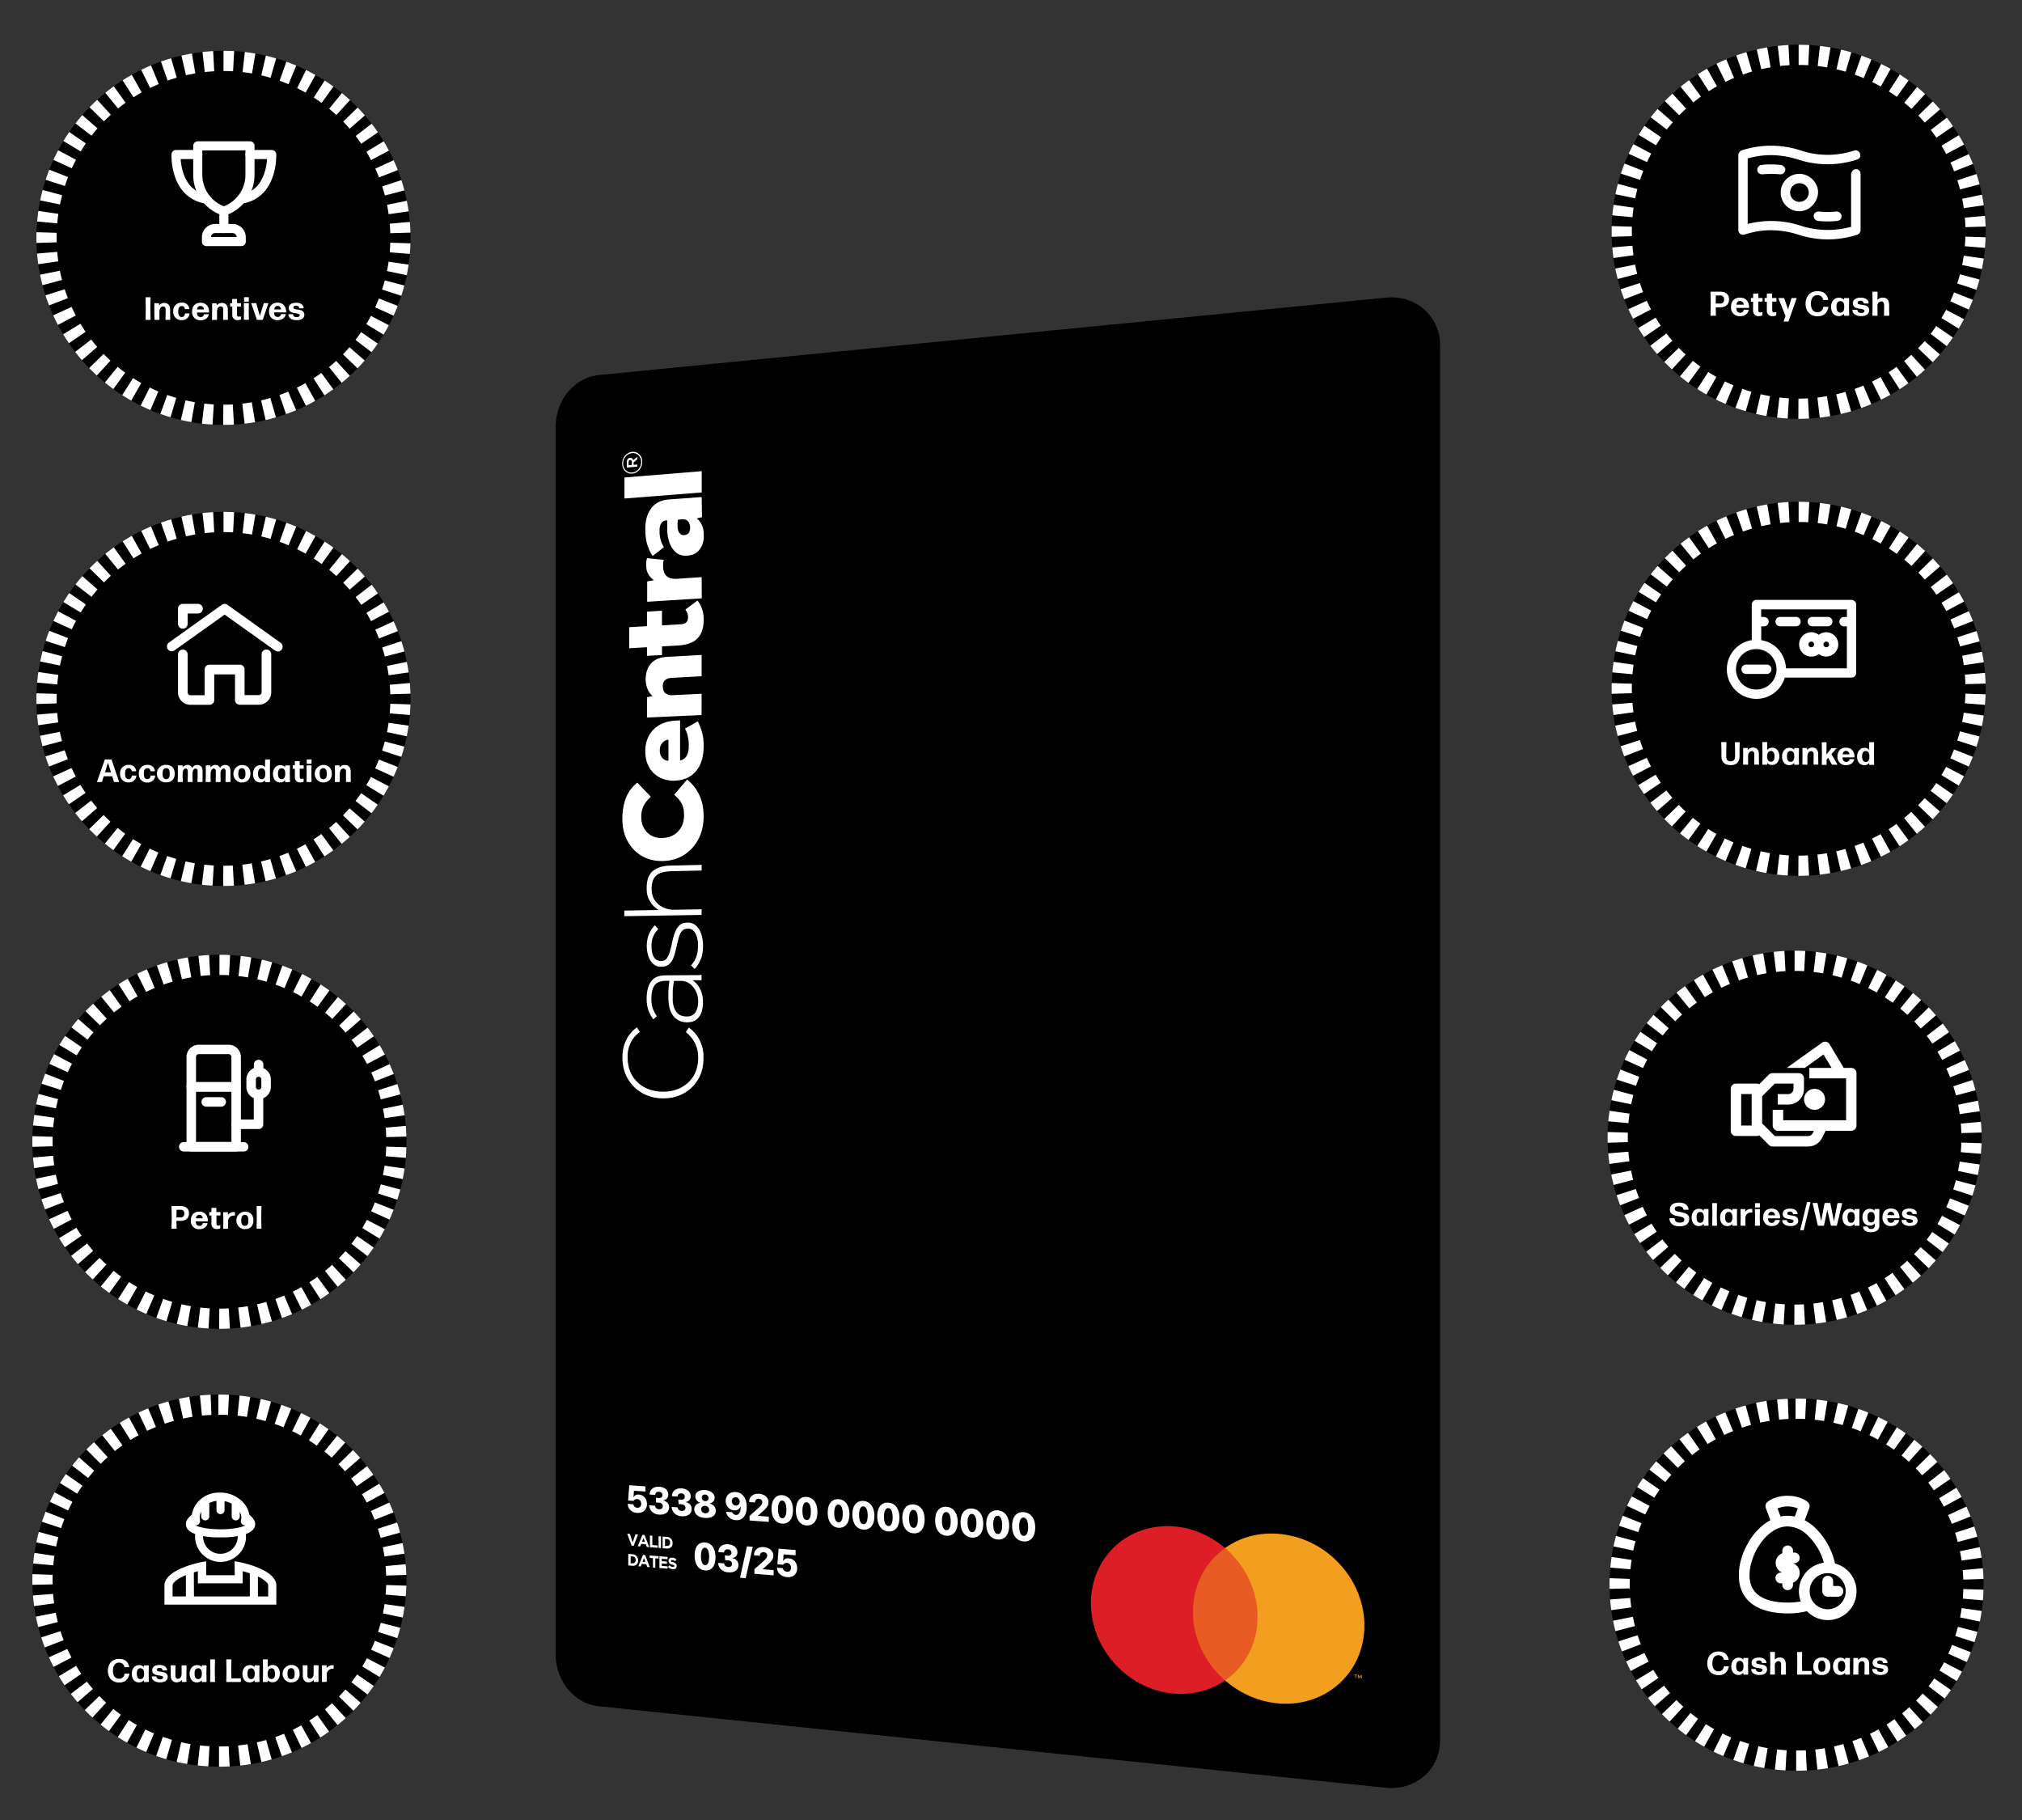
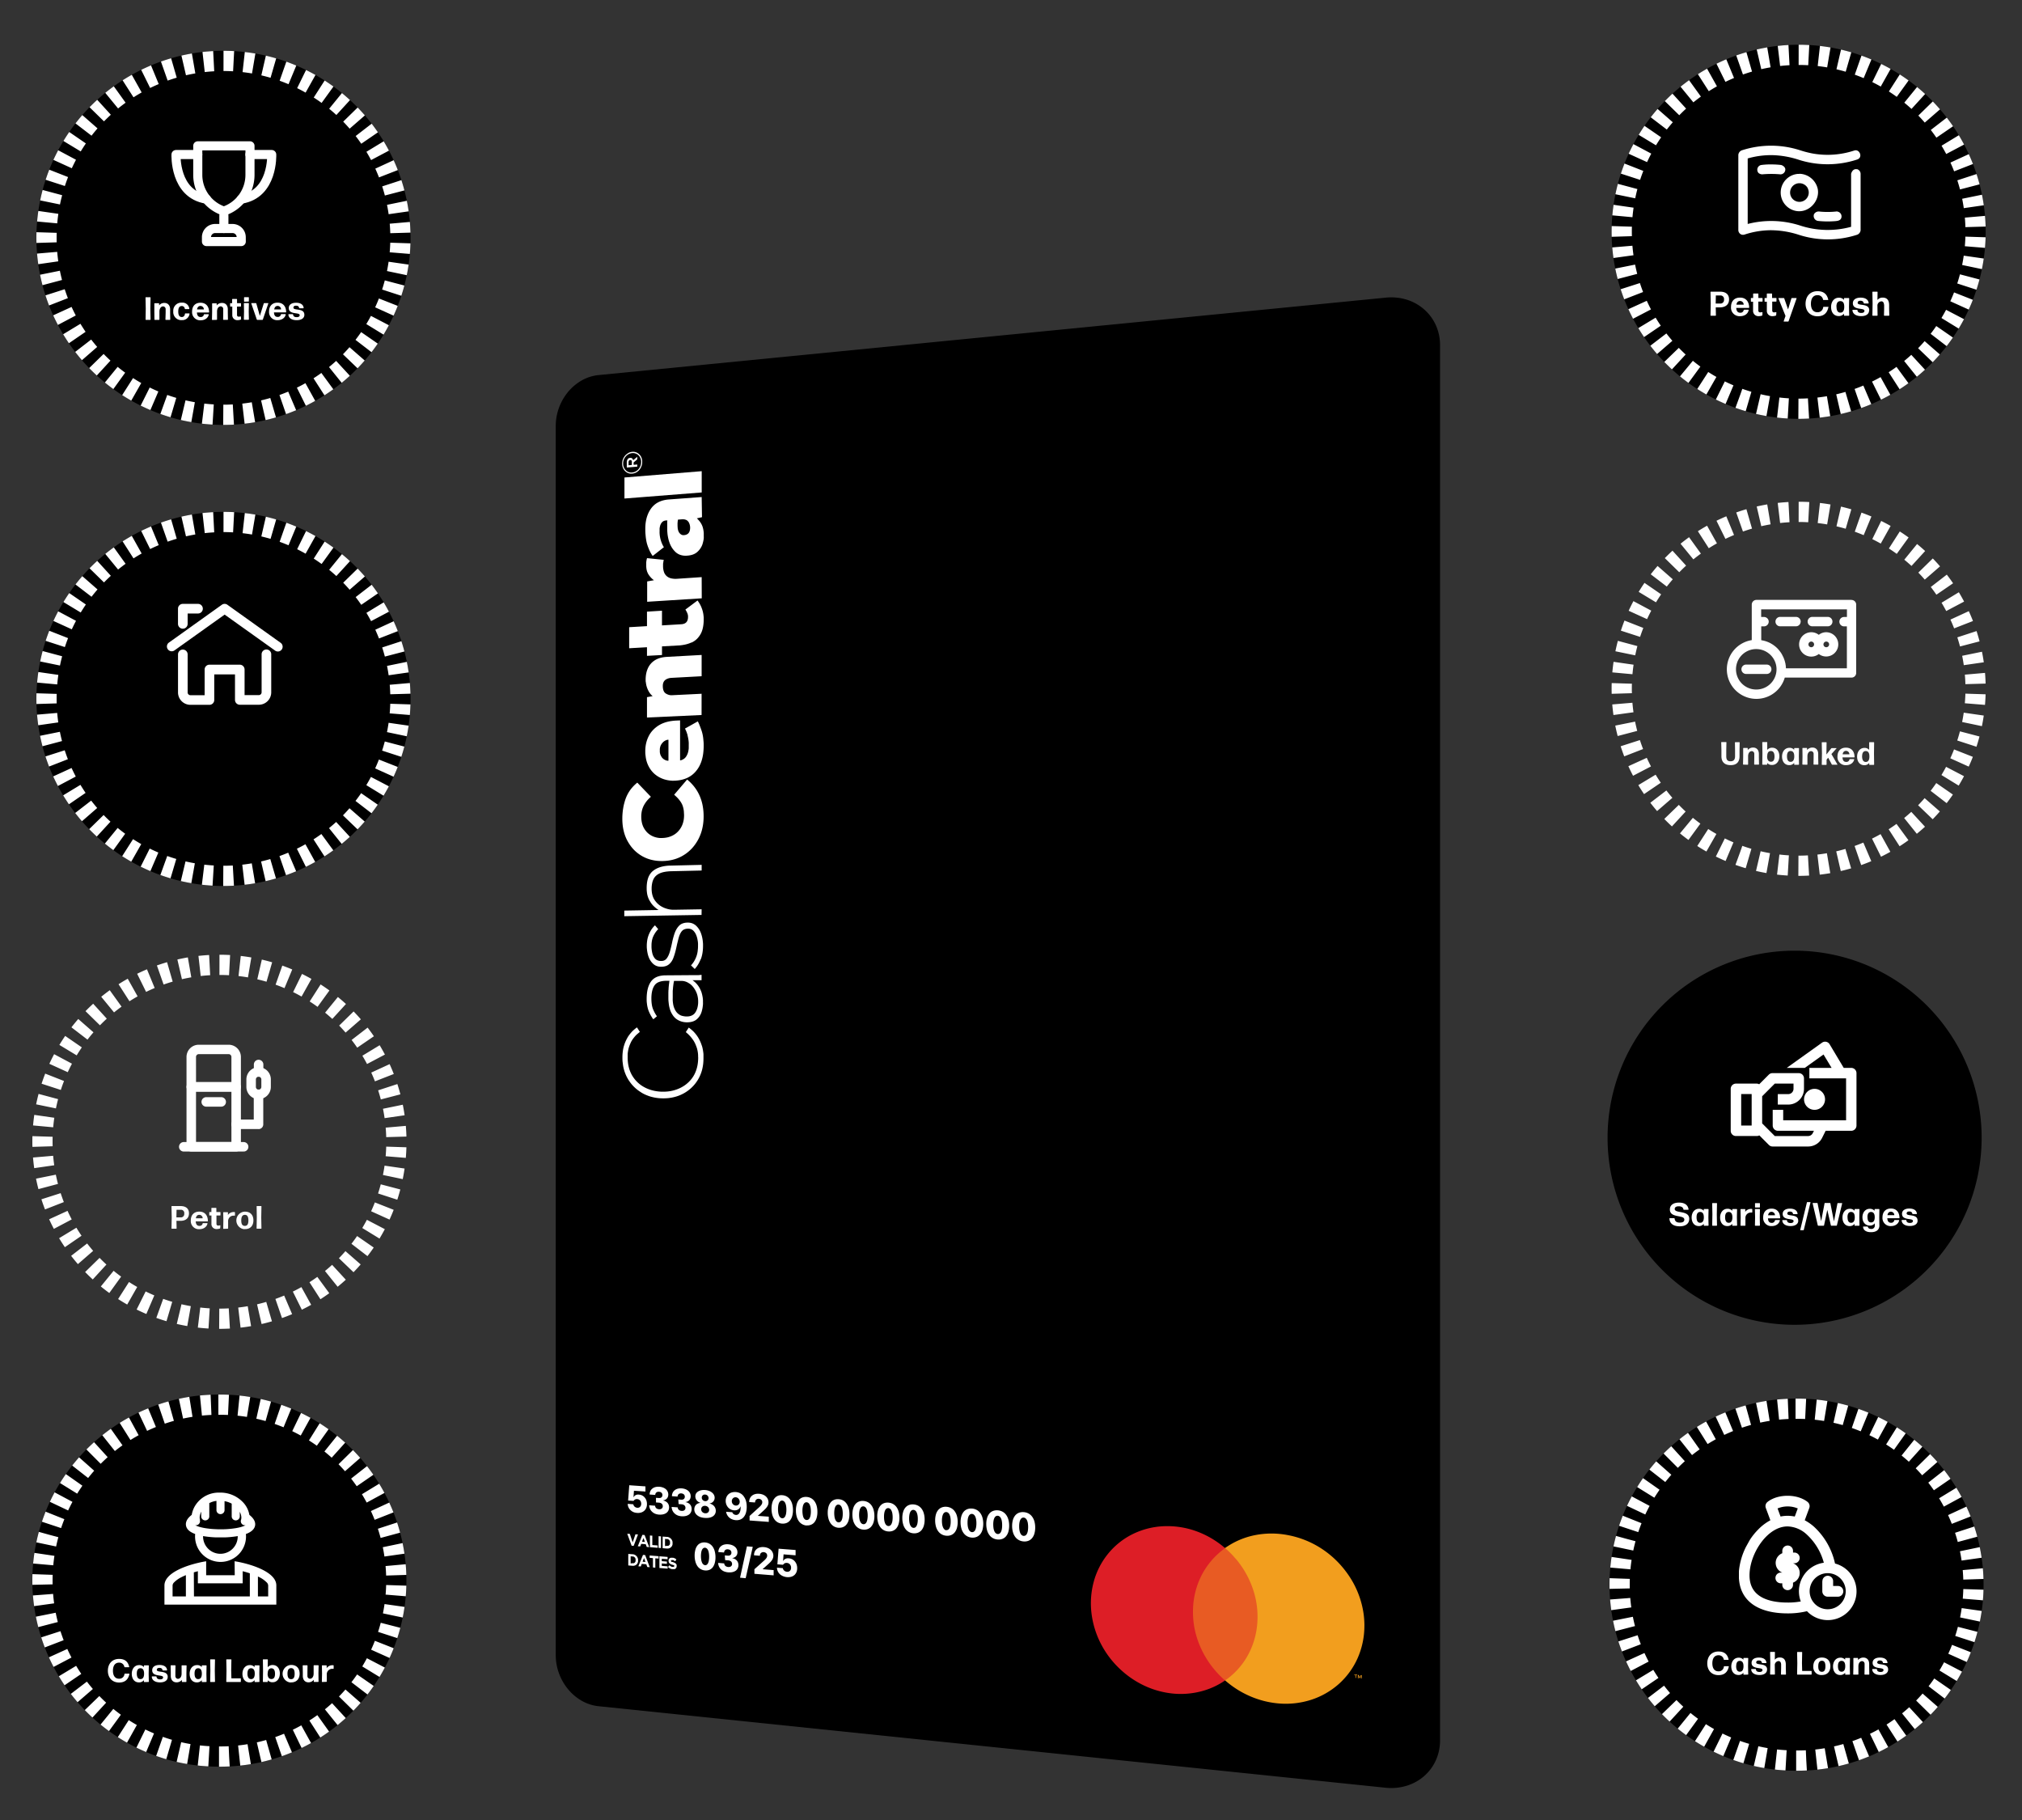
<svg xmlns="http://www.w3.org/2000/svg" id="Layer_1" data-name="Layer 1" viewBox="0 0 1000 900">
  <rect x="0" y="0" width="1000" height="900" fill="#333333" stroke="none" />
  <defs>
    <style>.cls-1,.cls-11,.cls-2{fill:none;}.cls-11,.cls-12,.cls-2,.cls-4,.cls-7{stroke:#fff;}.cls-2{stroke-width:10px;stroke-dasharray:5 5;}.cls-12,.cls-3,.cls-4,.cls-7{fill:#fff;}.cls-4,.cls-7{fill-rule:evenodd;}.cls-5{clip-path:url(#clip-path);}.cls-6{clip-path:url(#clip-path-2);}.cls-7{stroke-width:2px;}.cls-8{fill:#e85b23;}.cls-9{fill:#dd1e26;}.cls-10{fill:#f29e1e;}.cls-11{stroke-linecap:round;stroke-linejoin:round;stroke-width:4.5px;}</style>
    <clipPath id="clip-path">
      <rect id="SVGID" class="cls-1" x="859.04" y="71.12" width="62" height="48" />
    </clipPath>
    <clipPath id="clip-path-2">
      <rect id="SVGID-2" data-name="SVGID" class="cls-1" x="854.04" y="296.12" width="64" height="50" />
    </clipPath>
  </defs>
  <title>cashcentral</title>
  <g id="Group_1210" data-name="Group 1210">
    <g id="Rectangle_188" data-name="Rectangle 188">
      <path d="M108,689.62h1a92,92,0,0,1,92,92h0a92,92,0,0,1-92,92h-1a92,92,0,0,1-92-92h0A92,92,0,0,1,108,689.62Z" />
      <path class="cls-2" d="M108,694.62h1a87,87,0,0,1,87,87h0a87,87,0,0,1-87,87h-1a87,87,0,0,1-87-87h0A87,87,0,0,1,108,694.62Z" />
    </g>
    <path id="Path_652" data-name="Path 652" class="cls-3" d="M64,827.81a.17.17,0,0,0-.14-.19H61.78a.22.22,0,0,0-.22.19,2.54,2.54,0,0,1-2.7,2.32c-1.9,0-3-1.44-3-3.94s1.05-4,3-4a2.51,2.51,0,0,1,2.64,2.07.26.26,0,0,0,.24.19h2a.16.16,0,0,0,.16-.17v0c-.66-3-2.61-3.94-5-3.94-3.37,0-5.55,2.32-5.55,5.89,0,3.41,2.13,5.79,5.57,5.79C61.54,832,63.35,830.83,64,827.81Zm3.66-.27c0-1.7.63-2.61,1.84-2.58s1.78,1,1.76,2.74-.64,2.62-1.8,2.62S67.65,829.39,67.65,827.54Zm5.75,4.22a.21.21,0,0,0,.19-.19l-.08-3.92.08-3.94a.21.21,0,0,0-.19-.19H71.35a.19.19,0,0,0-.18.19h0l0,.69a3,3,0,0,0-2.39-1c-2.24,0-3.61,1.92-3.61,4.3s1.23,4.26,3.56,4.26a3,3,0,0,0,2.44-1.12l0,.77a.21.21,0,0,0,.2.19Zm9.54-2.51c0-3.5-5.39-1.9-5.39-3.47,0-.7.5-1,1.28-1,1,0,1.39.42,1.53,1.09a.23.23,0,0,0,.24.19h1.84a.18.18,0,0,0,.18-.18h0c-.18-1.7-1.62-2.54-3.76-2.54s-3.6.91-3.6,2.62c0,3.46,5.39,1.94,5.39,3.5,0,.64-.51,1-1.46,1s-1.71-.38-1.79-1.28a.19.19,0,0,0-.21-.19H75.26a.2.2,0,0,0-.19.19c.1,1.81,1.78,2.77,4.07,2.77S82.94,831,82.94,829.25Zm7,1.47,0,.85a.18.18,0,0,0,.17.19H92a.21.21,0,0,0,.19-.19l0-4.1.08-3.76a.21.21,0,0,0-.19-.19H90a.2.2,0,0,0-.19.19l0,3.31v.61c0,1.76-.93,2.56-1.79,2.56a1.32,1.32,0,0,1-1.28-1.35.49.49,0,0,1,0-.12V827l.05-3.31a.21.21,0,0,0-.2-.19h-2a.21.21,0,0,0-.2.19l.07,3.31v1.73c0,2,1.1,3.2,2.85,3.2a3.34,3.34,0,0,0,2.66-1.23Zm6.27-3.18c0-1.7.63-2.61,1.84-2.58s1.78,1,1.76,2.74-.64,2.62-1.81,2.62-1.79-.93-1.79-2.78Zm5.74,4.22a.21.21,0,0,0,.2-.19l-.08-3.92.08-3.94a.21.21,0,0,0-.2-.19h-2a.18.18,0,0,0-.17.19h0l0,.69a2.94,2.94,0,0,0-2.38-1c-2.24,0-3.62,1.92-3.62,4.3s1.23,4.26,3.57,4.26a3,3,0,0,0,2.43-1.12l0,.77a.21.21,0,0,0,.19.19Zm4.18,0a.21.21,0,0,0,.19-.19l-.1-5.41.1-5.41a.21.21,0,0,0-.19-.19h-2a.21.21,0,0,0-.2.19l.1,5.41-.1,5.41a.21.21,0,0,0,.2.19Zm12.78,0a.2.2,0,0,0,.19-.19v-1.43a.2.2,0,0,0-.19-.19h-4.48l-.1-3.93.1-5.27a.2.2,0,0,0-.19-.19H112.1a.21.21,0,0,0-.19.19l.11,5.41-.11,5.41a.21.21,0,0,0,.19.19Zm3.47-4.22c0-1.7.63-2.61,1.84-2.58s1.78,1,1.76,2.74-.63,2.62-1.8,2.62S122.37,829.39,122.37,827.54Zm5.75,4.22a.21.21,0,0,0,.19-.19l-.08-3.92.08-3.94a.21.21,0,0,0-.19-.19h-2.05a.19.19,0,0,0-.18.19h0l0,.69a3,3,0,0,0-2.39-1c-2.24,0-3.62,1.92-3.62,4.3s1.24,4.26,3.57,4.26a3,3,0,0,0,2.44-1.12l0,.77a.21.21,0,0,0,.2.19Zm10.27-4.14c0-2.4-1.23-4.26-3.57-4.26a3,3,0,0,0-2.43,1.1l.05-3.71a.2.2,0,0,0-.19-.19h-2.07a.2.2,0,0,0-.19.19l.08,5.41-.08,5.4a.21.21,0,0,0,.19.2h2.07a.17.17,0,0,0,.17-.19h0l0-.69a2.94,2.94,0,0,0,2.38,1C137,831.92,138.39,830,138.39,827.62Zm-6-.07c0-1.7.64-2.56,1.81-2.56s1.79.91,1.79,2.72-.63,2.61-1.84,2.58S132.33,829.31,132.34,827.55Zm15.77.07c0-2.63-1.52-4.3-4.2-4.3a4.36,4.36,0,0,0-.68,8.64,3.86,3.86,0,0,0,.68,0c2.69,0,4.21-1.72,4.21-4.34Zm-6,.06c0-1.86.56-2.75,1.78-2.77s1.76.9,1.76,2.75-.56,2.7-1.74,2.7-1.79-.82-1.79-2.68Zm13,3,0,.85a.19.19,0,0,0,.17.19h2a.21.21,0,0,0,.19-.19l-.05-4.1.08-3.76a.21.21,0,0,0-.19-.19h-2.08a.2.2,0,0,0-.19.19l0,3.31v.61c0,1.76-.93,2.56-1.79,2.56a1.32,1.32,0,0,1-1.28-1.35.49.49,0,0,1,0-.12V827l.05-3.31a.21.21,0,0,0-.2-.19h-2a.2.2,0,0,0-.19.19l.06,3.31v1.73c0,2,1.1,3.2,2.85,3.2A3.34,3.34,0,0,0,155.13,830.72Zm6.25,1a.2.2,0,0,0,.19-.19V828.1a2.66,2.66,0,0,1,2.46-2.85,2.57,2.57,0,0,1,.48,0,1.14,1.14,0,0,1,.26,0,.19.19,0,0,0,.19-.18h0v-1.39a.22.22,0,0,0-.19-.22,1.73,1.73,0,0,0-.32,0,3.42,3.42,0,0,0-2.95,1.46l0-1.2a.19.19,0,0,0-.17-.2h-2a.21.21,0,0,0-.19.2l.08,3.92-.09,3.93a.21.21,0,0,0,.2.19Z" />
    <g id="Group_978" data-name="Group 978">
      <path id="Path_585" data-name="Path 585" class="cls-4" d="M123,749.52l-.13-.11a11.48,11.48,0,0,0-2.7-5.8,14.82,14.82,0,0,0-11.6-5,13.17,13.17,0,0,0-11,5.3,12.18,12.18,0,0,0-2.11,4.54,7.94,7.94,0,0,0-.17.93l-.17.13c-1.7,1.32-2.94,2.92-2.65,4.75s1.89,2.84,3.38,3.5a13,13,0,0,0,1.22.47,12.09,12.09,0,1,0,24,3.1,11.49,11.49,0,0,0,0-3.1c.44-.15.85-.3,1.23-.47,1.48-.66,3.08-1.74,3.37-3.5s-.95-3.43-2.65-4.75m-24.6,2.21a5,5,0,0,1,0-2.6,9.47,9.47,0,0,1,1.59-3.4V750a1.51,1.51,0,0,0,3,0V743a10.64,10.64,0,0,1,4.54-1.35v5.26a1.51,1.51,0,0,0,3,0v-5.16a12.37,12.37,0,0,1,4.54,1.51V750a1.51,1.51,0,0,0,3,0V745.9c1.67,2.14,2.06,4.45,1.59,5.84a1.51,1.51,0,0,0,2.66,1.37,1.06,1.06,0,0,1,.28.66c0,.13-.25.62-1.61,1.23a15,15,0,0,1-2.08.7h0a24.67,24.67,0,0,1-2.82.56,45.49,45.49,0,0,1-5.7.48H109c-.86,0-1.73,0-2.57-.06a42.29,42.29,0,0,1-4.5-.43,24.5,24.5,0,0,1-2.81-.56h0A15.41,15.41,0,0,1,97,755c-1.35-.6-1.58-1.1-1.6-1.23s0-.25.28-.66a1.51,1.51,0,0,0,2.65-1.39M100,759c.5.1,1,.19,1.56.27a45.94,45.94,0,0,0,5.12.47c.78,0,1.57,0,2.36,0s1.58,0,2.37,0a48.81,48.81,0,0,0,5.1-.47c.53-.08,1.06-.17,1.56-.27,0,.26,0,.52,0,.79a9.07,9.07,0,1,1-18.14,0c0-.27,0-.53,0-.79m16.6,13.63c1,.17,2,.37,3,.6,8.23,1.89,16.63,5.64,16.63,10.75V793H81.83V784c0-5.11,8.4-8.87,16.63-10.75,1-.24,2-.44,3-.61v6.82H116.6Zm-21.17,4.53c1-.3,2-.58,3-.82v6.13h21.16v-6.13c1.55.37,3.08.81,4.54,1.31V790h3v-11.2l1.27.6a14.31,14.31,0,0,1,3.8,2.64,2.87,2.87,0,0,1,1,1.91v6H84.85v-6a2.9,2.9,0,0,1,1-1.91,13.89,13.89,0,0,1,3.8-2.63c.86-.44,1.8-.85,2.78-1.24V790h3Z" />
    </g>
  </g>
  <g id="Group_1206" data-name="Group 1206">
    <g id="Rectangle_148" data-name="Rectangle 148">
      <path d="M889.54,22.12h0a92.5,92.5,0,0,1,92.5,92.5h0a92.51,92.51,0,0,1-92.5,92.5h0a92.5,92.5,0,0,1-92.5-92.5h0A92.5,92.5,0,0,1,889.54,22.12Z" />
      <path class="cls-2" d="M889.54,27.12h0a87.5,87.5,0,0,1,87.5,87.5h0a87.51,87.51,0,0,1-87.5,87.5h0a87.5,87.5,0,0,1-87.5-87.5h0A87.49,87.49,0,0,1,889.54,27.12Z" />
    </g>
    <path id="Path_656" data-name="Path 656" class="cls-3" d="M855.12,148.06c0-2.54-1.65-3.83-4.52-3.83h-4.46a.22.22,0,0,0-.2.2l.12,5.75-.12,5.75a.22.22,0,0,0,.2.2h2.28a.22.22,0,0,0,.2-.2l-.08-3.93h2C853.42,152,855.12,150.56,855.12,148.06Zm-2.5.05a1.77,1.77,0,0,1-1.51,2,1.29,1.29,0,0,1-.34,0h-2.26l.08-4h2.11a1.74,1.74,0,0,1,1.93,1.52,1.48,1.48,0,0,1,0,.47Zm10,5.06a.29.29,0,0,0-.27.2,1.57,1.57,0,0,1-1.68,1.28c-1.23,0-1.87-.73-2-2.38h6.2a.22.22,0,0,0,.2-.2c-.07-3-1.67-4.91-4.53-4.91s-4.45,1.84-4.45,4.62a4.22,4.22,0,0,0,3.85,4.57,3.64,3.64,0,0,0,.66,0c2.44,0,3.95-1.39,4.2-3a.18.18,0,0,0-.18-.2h-2Zm-.27-2.51h-3.59c.2-1.21.82-1.82,1.84-1.82a1.79,1.79,0,0,1,1.75,1.82Zm9.3,3.84a.18.18,0,0,0-.18-.16h0a3.26,3.26,0,0,1-.93.13c-.57,0-.94-.24-.94-1l0-4.32h1.9a.22.22,0,0,0,.2-.2v-1.4a.22.22,0,0,0-.2-.2h-1.88l0-2a.22.22,0,0,0-.2-.2h-2.19a.22.22,0,0,0-.2.2l0,2h-.92a.22.22,0,0,0-.2.2V149a.21.21,0,0,0,.2.2H867v4.39a2.59,2.59,0,0,0,2.44,2.75,2.17,2.17,0,0,0,.44,0,5.09,5.09,0,0,0,1.54-.27.29.29,0,0,0,.19-.27Zm6.87,0a.18.18,0,0,0-.18-.16h0a3.33,3.33,0,0,1-.94.13c-.56,0-.93-.24-.93-1l0-4.32h1.9a.22.22,0,0,0,.2-.2v-1.4a.22.22,0,0,0-.2-.2H876.4l0-2a.22.22,0,0,0-.2-.2H874a.22.22,0,0,0-.2.2l0,2h-.92a.22.22,0,0,0-.2.2V149a.21.21,0,0,0,.2.2h.93v4.39a2.59,2.59,0,0,0,2.43,2.75,2.26,2.26,0,0,0,.45,0,5.1,5.1,0,0,0,1.55-.27.29.29,0,0,0,.19-.27Zm10-6.94a.16.16,0,0,0-.09-.18h-2.22a.27.27,0,0,0-.26.2L884.31,153l-1.89-5.43a.28.28,0,0,0-.27-.18h-2.46a.14.14,0,0,0-.15.13.07.07,0,0,0,0,.05l3.5,8.66-.9,2.61a.13.13,0,0,0,.09.18h2.07a.29.29,0,0,0,.27-.19Zm15.81,4.37a.18.18,0,0,0-.16-.2H901.9a.24.24,0,0,0-.23.2,2.71,2.71,0,0,1-2.88,2.47c-2,0-3.18-1.53-3.18-4.18s1.13-4.25,3.2-4.25a2.64,2.64,0,0,1,2.8,2.19.29.29,0,0,0,.26.2H904a.19.19,0,0,0,.18-.19h0c-.7-3.15-2.77-4.18-5.32-4.18-3.58,0-5.9,2.46-5.9,6.25,0,3.62,2.27,6.16,5.92,6.16C901.65,156.39,903.57,155.15,904.25,151.93Zm3.89-.29c0-1.8.67-2.77,2-2.73s1.89,1,1.87,2.9-.68,2.79-1.92,2.79-1.91-1-1.91-3Zm6.11,4.49a.22.22,0,0,0,.2-.2l-.09-4.16.09-4.19a.23.23,0,0,0-.2-.2h-2.18a.21.21,0,0,0-.19.2h0l0,.74a3.13,3.13,0,0,0-2.54-1.1c-2.38,0-3.84,2-3.84,4.57s1.31,4.51,3.8,4.51a3.19,3.19,0,0,0,2.58-1.19l0,.82a.22.22,0,0,0,.2.2Zm10.13-2.67c0-3.72-5.73-2-5.73-3.69,0-.74.53-1.05,1.36-1.05,1,0,1.48.44,1.63,1.16a.27.27,0,0,0,.26.2h2a.21.21,0,0,0,.19-.2h0c-.19-1.8-1.72-2.7-4-2.7s-3.82,1-3.82,2.78c0,3.68,5.73,2.06,5.73,3.73,0,.68-.55,1.07-1.55,1.07-1.17,0-1.82-.41-1.9-1.36a.21.21,0,0,0-.22-.2h-2.06a.22.22,0,0,0-.2.2c.12,1.92,1.9,2.93,4.33,2.93S924.38,155.3,924.38,153.46Zm7.36-2.85,0,2.21-.08,3.11a.22.22,0,0,0,.2.2h2.23a.22.22,0,0,0,.2-.2l-.08-3.15,0-1.87c0-2.56-1.16-3.74-3.13-3.74a3.16,3.16,0,0,0-2.65,1.18l.06-3.91a.21.21,0,0,0-.2-.2h-2.16a.21.21,0,0,0-.2.2l.1,5.72-.1,5.77a.22.22,0,0,0,.2.2h2.16a.22.22,0,0,0,.2-.2l-.08-5a2.18,2.18,0,0,1,2-1.92C931.14,149,931.72,149.55,931.74,150.61Z" />
    <g class="cls-5">
      <g id="Group_986" data-name="Group 986">
        <path id="Path_588" data-name="Path 588" class="cls-3" d="M918.4,83.64a2.48,2.48,0,0,1,1.78,2.27v27.91a2.66,2.66,0,0,1-2,2.35,46.73,46.73,0,0,1-28.37,0,45.43,45.43,0,0,0-14.31-2.32A42.17,42.17,0,0,0,862.77,116a2.68,2.68,0,0,1-1.51,0,2.42,2.42,0,0,1-1.55-2.18V76.6a2.66,2.66,0,0,1,2-2.35,46.7,46.7,0,0,1,28.36,0,50.8,50.8,0,0,0,6.08,1.6,42.08,42.08,0,0,0,20.92-1.42l.43-.1a2.13,2.13,0,0,1,.44,0c2,.13,3.3,3.64.49,4.57l-.22.07a46.89,46.89,0,0,1-28.49.08,45.62,45.62,0,0,0-13.15-2.33,42.1,42.1,0,0,0-12.23,1.63l0,32.4a46.72,46.72,0,0,1,25.76.72,43.81,43.81,0,0,0,25.38.69l0-26.2s.61-2.7,2.87-2.27m-9.73,20.93a2.41,2.41,0,0,1,2.12,2.67,2.36,2.36,0,0,1-.36,1c-.62.86-1.81,1-3,1.08a45.58,45.58,0,0,1-8.26-.12A2.46,2.46,0,0,1,897,106.5a2.82,2.82,0,0,1,.11-.52,2.66,2.66,0,0,1,2.82-1.36,40.47,40.47,0,0,0,8.38-.05h.37M890,85.94a9.53,9.53,0,0,1,9,7.57c1.07,5.76-4.31,12-10.79,10.8A9.25,9.25,0,0,1,889.15,86l.62,0Zm-.09,4.66a4.61,4.61,0,1,0,4.15,2.57l0-.1a4.7,4.7,0,0,0-4-2.47Zm-13.77-9.29a41.72,41.72,0,0,1,4.6.26c.5.05,2.07.76,2.2,2.07a2.4,2.4,0,0,1-2.23,2.57h-.24a49.92,49.92,0,0,0-8.9,0,3,3,0,0,1-1.86-.65,2.41,2.41,0,0,1,.15-3.39A2.34,2.34,0,0,1,871,81.6a34.08,34.08,0,0,1,5.14-.29" />
      </g>
    </g>
  </g>
  <g id="Group_1207" data-name="Group 1207">
    <g id="Rectangle_185" data-name="Rectangle 185">
-       <path d="M889.54,248.12h0a92.5,92.5,0,0,1,92.5,92.5h0a92.51,92.51,0,0,1-92.5,92.5h0a92.5,92.5,0,0,1-92.5-92.5h0A92.5,92.5,0,0,1,889.54,248.12Z" />
      <path class="cls-2" d="M889.54,253.12h0a87.5,87.5,0,0,1,87.5,87.5h0a87.51,87.51,0,0,1-87.5,87.5h0a87.5,87.5,0,0,1-87.5-87.5h0A87.49,87.49,0,0,1,889.54,253.12Z" />
    </g>
    <path id="Path_657" data-name="Path 657" class="cls-3" d="M860.3,374v-3l.07-3.81a.2.2,0,0,0-.2-.19h-1.95a.2.2,0,0,0-.19.19l.06,3.79v3c0,1.6-.68,2.48-2.25,2.48s-2.1-.88-2.1-2.48l0-3.09.08-3.74a.19.19,0,0,0-.19-.19h-2.19a.19.19,0,0,0-.19.19l.1,3.81,0,3c0,2.84,1.57,4.4,4.55,4.4S860.3,376.8,860.3,374Zm4.05,4.16a.21.21,0,0,0,.19-.2l0-3.3V374c0-1.76.93-2.56,1.79-2.56a1.3,1.3,0,0,1,1.27,1.36v1.81l-.05,3.3a.21.21,0,0,0,.19.2h2a.21.21,0,0,0,.19-.2l-.06-3.3v-1.74c0-2-1.1-3.2-2.85-3.2a3.35,3.35,0,0,0-2.66,1.24l0-.85a.17.17,0,0,0-.17-.19H862.3a.2.2,0,0,0-.19.19l0,4.1-.08,3.76a.21.21,0,0,0,.19.19ZM880,374c0-2.4-1.23-4.25-3.57-4.25a3,3,0,0,0-2.43,1.1l0-3.72a.19.19,0,0,0-.19-.18h-2.07a.2.2,0,0,0-.19.19l.08,5.41-.08,5.4a.21.21,0,0,0,.19.2h2.07a.18.18,0,0,0,.17-.19h0l0-.68a3,3,0,0,0,2.39,1C878.61,378.28,880,376.36,880,374Zm-6-.06c0-1.7.64-2.56,1.81-2.56s1.79.91,1.79,2.72-.63,2.61-1.84,2.57S873.92,375.67,873.94,373.91Zm9.77,0c0-1.7.63-2.61,1.84-2.57s1.78,1,1.76,2.73-.64,2.63-1.81,2.63-1.79-.93-1.79-2.79Zm5.74,4.23a.22.22,0,0,0,.2-.2l-.08-3.92.08-3.93a.2.2,0,0,0-.2-.19h-2a.18.18,0,0,0-.18.18h0l0,.69a2.94,2.94,0,0,0-2.38-1c-2.24,0-3.62,1.92-3.62,4.3s1.23,4.26,3.57,4.26a3,3,0,0,0,2.43-1.12l0,.76a.21.21,0,0,0,.19.2Zm4.18,0a.21.21,0,0,0,.19-.2l0-3.3V374c0-1.76.93-2.56,1.79-2.56a1.3,1.3,0,0,1,1.27,1.36v1.81l-.05,3.3a.21.21,0,0,0,.19.2h2a.21.21,0,0,0,.19-.2l-.06-3.3v-1.74c0-2-1.1-3.2-2.85-3.2a3.35,3.35,0,0,0-2.66,1.24l0-.85a.17.17,0,0,0-.17-.19h-1.94a.2.2,0,0,0-.19.19l.05,4.1-.08,3.75a.21.21,0,0,0,.19.2Zm12.22-.18a.38.38,0,0,0,.29.18h2.4a.11.11,0,0,0,.1-.16l-2.95-5.12,2.52-2.82a.09.09,0,0,0,0-.12s0,0-.06,0h-2.25a.43.43,0,0,0-.32.14l-2.37,3v-.51l.08-5.36a.2.2,0,0,0-.19-.19h-2a.2.2,0,0,0-.19.19l.1,5.41-.1,5.4a.21.21,0,0,0,.19.2h2a.21.21,0,0,0,.19-.2l0-2.36.78-1,1,1.83Zm9-2.61a.27.27,0,0,0-.25.19,1.48,1.48,0,0,1-1.59,1.2c-1.15,0-1.76-.68-1.85-2.24H917a.2.2,0,0,0,.19-.19c-.06-2.85-1.57-4.62-4.26-4.62s-4.19,1.73-4.19,4.35a4,4,0,0,0,3.62,4.3H913c2.29,0,3.71-1.31,4-2.8a.17.17,0,0,0-.17-.19h-1.91Zm-.25-2.37h-3.38c.19-1.13.77-1.71,1.73-1.71A1.69,1.69,0,0,1,914.64,373Zm6.27,1c0-1.71.62-2.64,1.84-2.61s1.78,1,1.76,2.77-.64,2.62-1.81,2.62S920.91,375.76,920.91,373.91Zm5.74,4.21a.22.22,0,0,0,.2-.2l-.07-5.4.07-5.41a.2.2,0,0,0-.2-.19h-2.06a.2.2,0,0,0-.19.19l0,3.63a2.86,2.86,0,0,0-2.35-1c-2.24,0-3.62,1.92-3.62,4.3s1.23,4.25,3.57,4.25a3,3,0,0,0,2.43-1.11l0,.76a.19.19,0,0,0,.17.2h2Z" />
    <g id="Group_985" data-name="Group 985">
      <g class="cls-6">
        <g id="Group_984" data-name="Group 984">
          <path id="Path_586" data-name="Path 586" class="cls-3" d="M915.72,296.65H868.67a2.33,2.33,0,0,0-2.32,2.32v17.57a14.62,14.62,0,1,0,16.33,18.54h33a2.32,2.32,0,0,0,2.32-2.32V299a2.32,2.32,0,0,0-2.32-2.32h0m-47.05,44.29a10,10,0,1,1,4.69-18.79,10.63,10.63,0,0,1,2.36,1.75,11.25,11.25,0,0,1,1.46,1.84,10,10,0,0,1-8.51,15.2m14.6-10.5c0-.15,0-.3,0-.46s0-.36-.05-.54c0-.37-.1-.75-.16-1.1,0-.15,0-.3-.08-.44a15,15,0,0,0-.4-1.5l-.06-.14c-.14-.44-.32-.88-.5-1.3-.07-.15-.15-.3-.23-.44-.16-.32-.32-.64-.5-1-.09-.16-.18-.31-.28-.46q-.3-.47-.63-.9l-.29-.39a13,13,0,0,0-2-2.07,2.72,2.72,0,0,0-.32-.25,12.49,12.49,0,0,0-1.11-.8c-.26-.17-.52-.32-.78-.47l-.36-.2a12.57,12.57,0,0,0-1.18-.54h0a12.15,12.15,0,0,0-1.2-.42c-.13-.05-.27-.08-.4-.12-.29-.07-.57-.16-.88-.21-.15,0-.3-.06-.46-.09s-.22-.06-.32-.07v-6.82h1.38a2.35,2.35,0,0,0,2.32-2.32,2.3,2.3,0,0,0-.43-1.34,2.33,2.33,0,0,0-1.06-.82,2.55,2.55,0,0,0-.83-.16H871v-3.77h42.42v3.77H912a2.32,2.32,0,0,0,0,4.64h1.39v20.75H883.27Z" />
          <path id="Path_587" data-name="Path 587" class="cls-3" d="M896.16,309.71h7.92a2.33,2.33,0,0,0,0-4.65h-7.92a2.33,2.33,0,0,0,0,4.65m-5.61-2.32a2.33,2.33,0,0,0-2.32-2.33h-7.92a2.33,2.33,0,0,0-.1,4.65h8a2.33,2.33,0,0,0,2.32-2.32m-16.78,21.25H863.56a2.31,2.31,0,0,0-2.32,2.31,2.33,2.33,0,0,0,2.32,2.33h10.2a2.32,2.32,0,0,0,0-4.64h0m29.45-16a5.87,5.87,0,0,0-3.71,1.29,6,6,0,0,0-3.71-1.29,6,6,0,1,0,0,12.05,5.94,5.94,0,0,0,3.71-1.28,6,6,0,1,0,3.71-10.77m-7.42,7.42a1.4,1.4,0,1,1,1.39-1.4h0a1.4,1.4,0,0,1-1.38,1.4h0m7.42,0a1.4,1.4,0,1,1,1.39-1.4h0a1.4,1.4,0,0,1-1.39,1.4h0" />
        </g>
      </g>
    </g>
  </g>
  <g id="Group_1208" data-name="Group 1208">
    <g id="Rectangle_186" data-name="Rectangle 186">
      <path d="M887.54,470.12h0a92.5,92.5,0,0,1,92.5,92.5h0a92.51,92.51,0,0,1-92.5,92.5h0a92.5,92.5,0,0,1-92.5-92.5h0A92.5,92.5,0,0,1,887.54,470.12Z" />
-       <path class="cls-2" d="M887.54,475.12h0a87.5,87.5,0,0,1,87.5,87.5h0a87.51,87.51,0,0,1-87.5,87.5h0a87.5,87.5,0,0,1-87.5-87.5h0A87.49,87.49,0,0,1,887.54,475.12Z" />
    </g>
    <path id="Path_658" data-name="Path 658" class="cls-3" d="M835.43,602.72c0-4.43-7.18-2.5-7.18-4.88,0-.92.83-1.32,2-1.32,1.34,0,2.16.54,2.3,1.52a.22.22,0,0,0,.22.19h2.16a.18.18,0,0,0,.17-.18h0c-.35-2.36-2.14-3.36-4.75-3.36-2.86,0-4.5,1.31-4.5,3.4,0,4.45,7.15,2.45,7.15,5,0,1.06-.8,1.49-2.25,1.49-1.81,0-2.39-.8-2.56-2a.21.21,0,0,0-.21-.19h-2.16a.21.21,0,0,0-.19.19c.14,2.63,2.15,3.84,5.08,3.84S835.43,605.09,835.43,602.72Zm3.62-.83c0-1.7.62-2.61,1.84-2.57s1.77,1,1.76,2.73-.64,2.63-1.81,2.63S839.05,603.75,839.05,601.89Zm5.74,4.23a.21.21,0,0,0,.19-.2L844.9,602l.08-3.93a.19.19,0,0,0-.19-.19h-2a.18.18,0,0,0-.18.18h0l0,.69a2.93,2.93,0,0,0-2.38-1c-2.24,0-3.61,1.92-3.61,4.3s1.23,4.25,3.57,4.25a3,3,0,0,0,2.43-1.11l0,.76a.21.21,0,0,0,.19.2Zm4.18,0a.21.21,0,0,0,.19-.2l-.1-5.4.1-5.41a.2.2,0,0,0-.19-.19h-2a.19.19,0,0,0-.19.19l.1,5.41-.1,5.4a.21.21,0,0,0,.19.2Zm4.2-4.23c0-1.7.63-2.61,1.84-2.57s1.78,1,1.76,2.73-.63,2.63-1.8,2.63S853.17,603.75,853.17,601.89Zm5.75,4.23a.21.21,0,0,0,.19-.2L859,602l.08-3.93a.2.2,0,0,0-.19-.19h-2a.18.18,0,0,0-.18.18h0l0,.69a2.94,2.94,0,0,0-2.39-1c-2.24,0-3.62,1.92-3.62,4.3s1.23,4.25,3.57,4.25a3,3,0,0,0,2.44-1.11l0,.76a.22.22,0,0,0,.2.2Zm4.11,0a.21.21,0,0,0,.19-.2v-3.47a2.65,2.65,0,0,1,2.46-2.84,1.93,1.93,0,0,1,.48,0,1.13,1.13,0,0,1,.26,0,.18.18,0,0,0,.19-.17h0v-1.39a.27.27,0,0,0-.19-.23l-.32,0a3.42,3.42,0,0,0-3,1.46l.05-1.2a.18.18,0,0,0-.17-.19h-2a.19.19,0,0,0-.19.19l.08,3.92-.08,3.93a.21.21,0,0,0,.19.2Zm7.17-9a.21.21,0,0,0,.19-.2v-1.77a.2.2,0,0,0-.19-.19h-2.05a.2.2,0,0,0-.19.19v1.77a.21.21,0,0,0,.19.2Zm0,9a.21.21,0,0,0,.19-.2l-.08-3.92.08-3.93a.19.19,0,0,0-.19-.19h-2.1a.2.2,0,0,0-.19.19L868,602l-.08,3.92a.22.22,0,0,0,.2.2Zm7.86-2.79a.27.27,0,0,0-.26.19,1.48,1.48,0,0,1-1.58,1.2c-1.16,0-1.76-.68-1.86-2.24h5.84a.2.2,0,0,0,.19-.19c-.06-2.85-1.57-4.62-4.25-4.62S872,599.4,872,602a4,4,0,0,0,3.63,4.3h.61c2.29,0,3.72-1.31,4-2.8a.18.18,0,0,0-.17-.19h-1.91Zm-.26-2.37h-3.38c.2-1.13.77-1.71,1.73-1.71A1.69,1.69,0,0,1,877.83,601Zm11.52,2.64c0-3.5-5.39-1.9-5.39-3.47,0-.7.5-1,1.28-1,1,0,1.39.42,1.53,1.09a.26.26,0,0,0,.24.19h1.84a.19.19,0,0,0,.18-.19h0c-.18-1.7-1.62-2.55-3.76-2.55s-3.6.92-3.6,2.63c0,3.45,5.39,1.93,5.39,3.5,0,.64-.51,1-1.45,1-1.1,0-1.72-.39-1.8-1.28a.2.2,0,0,0-.2-.2h-1.94a.21.21,0,0,0-.19.2c.11,1.81,1.79,2.77,4.08,2.77S889.35,605.33,889.35,603.6Zm2.53,4.76a.28.28,0,0,0,.24-.2l3.3-13.53a.15.15,0,0,0-.1-.19h-1.43a.26.26,0,0,0-.24.19l-3.29,13.53a.15.15,0,0,0,.1.19h1.42Zm16.37-2.24a.28.28,0,0,0,.24-.2l2.59-10.81a.15.15,0,0,0-.1-.19h-2a.23.23,0,0,0-.23.19L907,604l-1.76-8.93a.21.21,0,0,0-.22-.19h-2.45a.21.21,0,0,0-.22.19l-1.68,8.81-1.76-8.81a.22.22,0,0,0-.23-.19H896.6a.15.15,0,0,0-.15.15v0L899,605.92a.28.28,0,0,0,.24.2h2.64a.24.24,0,0,0,.23-.2l1.6-7.63,1.76,7.63a.26.26,0,0,0,.24.2Zm5.47-4.23c0-1.7.62-2.61,1.84-2.57s1.77,1,1.76,2.73-.64,2.63-1.81,2.63S913.72,603.75,913.72,601.89Zm5.74,4.23a.2.2,0,0,0,.19-.2l-.08-3.92.08-3.93a.18.18,0,0,0-.19-.19h-2.05a.17.17,0,0,0-.17.18h0l0,.69a2.94,2.94,0,0,0-2.38-1c-2.24,0-3.62,1.92-3.62,4.3s1.23,4.26,3.57,4.26a3,3,0,0,0,2.43-1.12l0,.76a.21.21,0,0,0,.19.2Zm4.13-4.28c0-1.64.62-2.54,1.84-2.51s1.78,1,1.76,2.67-.64,2.5-1.81,2.5S923.59,603.62,923.59,601.84Zm5.89,4-.05-3.77.06-4a.18.18,0,0,0-.19-.19h-2a.18.18,0,0,0-.18.18h0l0,.7a3,3,0,0,0-2.38-1c-2.24,0-3.62,1.88-3.62,4.18s1.28,4.13,3.73,4.13a2.9,2.9,0,0,0,2.37-1.15v.94a1.64,1.64,0,0,1-1.39,1.86,1.53,1.53,0,0,1-.37,0c-1,0-1.5-.37-1.63-1a.21.21,0,0,0-.23-.19h-2a.17.17,0,0,0-.17.18h0c.14,1.77,1.77,2.64,3.92,2.61C928.12,609.32,929.51,608,929.48,605.89Zm7.63-2.56a.28.28,0,0,0-.26.19,1.47,1.47,0,0,1-1.58,1.2c-1.15,0-1.76-.68-1.86-2.24h5.84a.21.21,0,0,0,.2-.19c-.07-2.85-1.57-4.62-4.26-4.62S931,599.4,931,602a4,4,0,0,0,3.62,4.3,3.21,3.21,0,0,0,.62,0c2.29,0,3.71-1.31,4-2.8a.18.18,0,0,0-.17-.19h-1.91Zm-.26-2.37h-3.37c.19-1.13.77-1.71,1.73-1.71A1.68,1.68,0,0,1,936.85,601Zm11.52,2.64c0-3.5-5.39-1.9-5.39-3.47,0-.7.5-1,1.28-1,1,0,1.39.42,1.54,1.09a.24.24,0,0,0,.24.19h1.84a.18.18,0,0,0,.17-.19h0c-.17-1.7-1.61-2.54-3.76-2.54s-3.6.91-3.6,2.62c0,3.46,5.4,1.94,5.4,3.5,0,.64-.52,1-1.46,1-1.1,0-1.71-.38-1.79-1.28a.21.21,0,0,0-.21-.19h-1.94a.21.21,0,0,0-.19.19c.11,1.82,1.79,2.78,4.08,2.78S948.37,605.33,948.37,603.6Z" />
    <g id="Group_948" data-name="Group 948">
      <path id="Path_535" data-name="Path 535" class="cls-3" d="M902.59,543.63a5.19,5.19,0,1,1-5.18-5.19,5.18,5.18,0,0,1,5.18,5.19h0" />
      <path id="Path_536" data-name="Path 536" class="cls-3" d="M915.55,528.08h-3.71l-7-11.71a2.59,2.59,0,0,0-3.54-.89l-.19.12-17.46,12.48h8.92l9.27-6.63,4,6.63h-11v5.18H913V554h-31.1v-5.18h-5.19v7.77a2.6,2.6,0,0,0,2.59,2.59H897.1l-.58,1.17a2.58,2.58,0,0,1-2.31,1.43H877.74l-6.25-6.26V542.11l6.25-6.26H887v2.59a2.62,2.62,0,0,1-2.6,2.6h-5.18v5.18h5.19a7.79,7.79,0,0,0,7.77-7.78v-5.18a2.59,2.59,0,0,0-2.58-2.59h-13a2.56,2.56,0,0,0-1.83.76l-4.75,4.75a2.54,2.54,0,0,0-1.19-.33H858.53a2.6,2.6,0,0,0-2.59,2.59v20.74a2.59,2.59,0,0,0,2.59,2.59H868.9a2.65,2.65,0,0,0,1.19-.32l4.75,4.75a2.55,2.55,0,0,0,1.83.75h17.54a7.71,7.71,0,0,0,6.95-4.3l1.73-3.47h12.66a2.59,2.59,0,0,0,2.59-2.59V530.67a2.59,2.59,0,0,0-2.59-2.59M866.3,556.59h-5.18V541h5.18Z" />
    </g>
  </g>
  <g id="Group_1209" data-name="Group 1209">
    <g id="Rectangle_187" data-name="Rectangle 187">
      <path d="M888,691.62h1a92,92,0,0,1,92,92h0a92,92,0,0,1-92,92h-1a92,92,0,0,1-92-92h0A92,92,0,0,1,888,691.62Z" />
      <path class="cls-2" d="M888,696.62h1a87,87,0,0,1,87,87h0a87,87,0,0,1-87,87h-1a87,87,0,0,1-87-87h0A87,87,0,0,1,888,696.62Z" />
    </g>
    <path id="Path_659" data-name="Path 659" class="cls-3" d="M855,824.16a.19.19,0,0,0-.15-.2h-2.06a.23.23,0,0,0-.23.2,2.54,2.54,0,0,1-2.7,2.32c-1.9,0-3-1.44-3-3.94s1.06-4,3-4a2.5,2.5,0,0,1,2.64,2.07.24.24,0,0,0,.24.19h2a.17.17,0,0,0,.16-.18h0c-.66-3-2.61-3.94-5-3.94-3.38,0-5.55,2.32-5.55,5.89,0,3.41,2.12,5.79,5.56,5.79C852.52,828.35,854.33,827.18,855,824.16Zm3.66-.28c0-1.7.62-2.6,1.84-2.57s1.78,1,1.76,2.73-.64,2.63-1.81,2.63S858.63,825.74,858.63,823.88Zm5.74,4.23a.21.21,0,0,0,.2-.19l-.08-3.92.08-3.94a.21.21,0,0,0-.2-.19h-2a.18.18,0,0,0-.18.18h0l0,.69a2.94,2.94,0,0,0-2.38-1c-2.24,0-3.62,1.92-3.62,4.3s1.23,4.25,3.57,4.25a3,3,0,0,0,2.43-1.11l0,.77a.21.21,0,0,0,.19.19Zm9.54-2.51c0-3.5-5.39-1.9-5.39-3.48,0-.7.5-1,1.28-1,1,0,1.39.42,1.53,1.09a.26.26,0,0,0,.24.19h1.84a.18.18,0,0,0,.18-.18h0c-.18-1.7-1.62-2.54-3.76-2.54s-3.6.91-3.6,2.62c0,3.46,5.39,1.94,5.39,3.5,0,.64-.51,1-1.45,1-1.1,0-1.72-.39-1.8-1.28a.19.19,0,0,0-.2-.19h-1.94a.2.2,0,0,0-.19.19c.11,1.81,1.79,2.77,4.08,2.77S873.91,827.32,873.91,825.6Zm6.93-2.69,0,2.08-.08,2.93a.21.21,0,0,0,.19.19h2.1a.2.2,0,0,0,.19-.19l-.08-3,0-1.76c0-2.42-1.09-3.52-2.94-3.52a3,3,0,0,0-2.5,1.1l.06-3.68a.2.2,0,0,0-.19-.19h-2a.21.21,0,0,0-.2.19l.1,5.39-.1,5.43a.21.21,0,0,0,.2.19h2a.21.21,0,0,0,.19-.19l-.08-4.68a2.06,2.06,0,0,1,1.87-1.8C880.28,821.44,880.82,821.92,880.84,822.91Zm14.9,5.2a.21.21,0,0,0,.19-.19v-1.43a.21.21,0,0,0-.19-.19h-4.49l-.1-3.94.1-5.26a.19.19,0,0,0-.19-.19h-2.12a.2.2,0,0,0-.19.19l.1,5.41-.11,5.41a.21.21,0,0,0,.2.19Zm9.47-4.15c0-2.62-1.52-4.3-4.21-4.3s-4.24,1.73-4.24,4.35a3.93,3.93,0,0,0,3.55,4.29,4,4,0,0,0,.69,0c2.69,0,4.21-1.72,4.21-4.35Zm-6,.07c0-1.86.56-2.75,1.78-2.77s1.76.9,1.76,2.75-.56,2.7-1.75,2.7-1.79-.83-1.79-2.68Zm9.74-.15c0-1.7.63-2.6,1.84-2.57s1.78,1,1.76,2.73-.64,2.63-1.81,2.63-1.79-.93-1.79-2.79Zm5.74,4.23a.21.21,0,0,0,.2-.19l-.08-3.92.08-3.94a.21.21,0,0,0-.2-.19h-2a.18.18,0,0,0-.18.18h0l0,.69a2.94,2.94,0,0,0-2.38-1c-2.24,0-3.62,1.92-3.62,4.3s1.24,4.26,3.57,4.26a3,3,0,0,0,2.43-1.12l0,.77a.21.21,0,0,0,.19.19Zm4.18,0a.2.2,0,0,0,.19-.19l0-3.31V824c0-1.76.93-2.56,1.79-2.56a1.3,1.3,0,0,1,1.27,1.36v1.81l-.05,3.31a.21.21,0,0,0,.19.19h2a.21.21,0,0,0,.19-.19l-.06-3.31v-1.73c0-2-1.1-3.2-2.85-3.2a3.31,3.31,0,0,0-2.66,1.23l0-.85a.17.17,0,0,0-.17-.19h-1.94a.2.2,0,0,0-.19.19l0,4.1-.08,3.76a.21.21,0,0,0,.19.19Zm14.9-2.51c0-3.5-5.39-1.9-5.39-3.48,0-.7.5-1,1.28-1,1,0,1.39.42,1.53,1.09a.26.26,0,0,0,.24.19h1.84a.18.18,0,0,0,.18-.18h0c-.18-1.7-1.62-2.54-3.76-2.54s-3.6.91-3.6,2.62c0,3.46,5.39,1.94,5.39,3.5,0,.64-.51,1-1.45,1-1.1,0-1.72-.39-1.8-1.28a.19.19,0,0,0-.2-.19h-1.94a.2.2,0,0,0-.2.19c.12,1.81,1.8,2.77,4.08,2.77s3.8-1,3.8-2.7Z" />
    <path id="Path_589" data-name="Path 589" class="cls-7" d="M864.37,765.4A32.68,32.68,0,0,0,861,777l0,3.31c.64,11.93,10.64,16.52,23.1,16.52a38.32,38.32,0,0,0,9.89-1.2A13.22,13.22,0,1,0,906.68,774a33.83,33.83,0,0,0-10.17-18.24,22.83,22.83,0,0,0-5.21-3.49l2.56-6.9a1.64,1.64,0,0,0-.44-1.8s-3.11-2.9-9.37-2.9-9.37,2.9-9.37,2.9a1.64,1.64,0,0,0-.44,1.8l2.56,6.9h0a23.34,23.34,0,0,0-6.61,4.84,30.22,30.22,0,0,0-4,5Zm39.52,11.54a9.92,9.92,0,1,1-9.91,9.91h0a9.92,9.92,0,0,1,9.91-9.91m-.65-3.28a30.27,30.27,0,0,0-8.91-15.48,15.6,15.6,0,0,0-10.26-4.36c-4.31,0-8.26,2.23-11.5,5.53-5,5.15-8.33,12.94-8.33,19.66,0,10.84,9,14.46,19.83,14.46a36.51,36.51,0,0,0,7.94-.8,13.23,13.23,0,0,1,11.23-19m-1,8.24v5a1.66,1.66,0,0,0,1.65,1.66h5a1.65,1.65,0,1,0,.16-3.3h-3.46v-3.3a1.65,1.65,0,1,0-3.3-.17.49.49,0,0,0,0,.17m-19.84-13.14a4.13,4.13,0,0,0,.83,8.17h1.65a.79.79,0,0,1,.58.25.83.83,0,0,1,.25.58.79.79,0,0,1-.25.58.88.88,0,0,1-.58.25h-4.13a1.65,1.65,0,0,0-1.73,1.56,1.66,1.66,0,0,0,1.57,1.74h1.81v1.65a1.65,1.65,0,1,0,3.3.16.43.43,0,0,0,0-.16v-1.73a4.13,4.13,0,0,0-.82-8.18h-1.65a.79.79,0,0,1-.58-.25.83.83,0,0,1-.25-.58.79.79,0,0,1,.25-.58.83.83,0,0,1,.58-.24h4.13a1.65,1.65,0,0,0,0-3.3h-1.65V767a1.65,1.65,0,0,0-3.3-.16.43.43,0,0,0,0,.16Zm5.8-17.72c.57-1.5,2.11-5.7,2.11-5.7a14,14,0,0,0-12.51,0l2.11,5.7a16.13,16.13,0,0,1,4.15-.54,17.12,17.12,0,0,1,4.15.54" />
  </g>
  <g id="Group_1163" data-name="Group 1163">
    <g id="Group_937" data-name="Group 937">
      <g id="Group_668" data-name="Group 668">
        <g id="Group_624" data-name="Group 624">
          <path id="Path_462-2" data-name="Path 462-2" d="M296,185.48a21.06,21.06,0,0,0-8.27,2.63,24.5,24.5,0,0,0-6.72,5.61,26.69,26.69,0,0,0-4.51,7.78,26.15,26.15,0,0,0-1.65,9.14V818.46a26.21,26.21,0,0,0,1.65,9.15,26.67,26.67,0,0,0,4.51,7.8,24.82,24.82,0,0,0,6.72,5.65,21.28,21.28,0,0,0,8.27,2.67l389.31,40.32a26.18,26.18,0,0,0,10.41-1,23.62,23.62,0,0,0,8.55-4.72,22.73,22.73,0,0,0,5.79-7.74,23.84,23.84,0,0,0,2.13-10V170.72a23.92,23.92,0,0,0-2.12-10,22.93,22.93,0,0,0-5.79-7.76,23.74,23.74,0,0,0-8.55-4.77,26.05,26.05,0,0,0-10.42-1Z" />
          <path id="Path_418" data-name="Path 418" class="cls-3" d="M333.46,776l.17-.05.15-.07.16-.08.14-.1.12-.11a.74.74,0,0,0,.12-.13.71.71,0,0,0,.1-.14l.08-.15a1.93,1.93,0,0,0,.15-.75v0c0-.06,0-.11,0-.17a1,1,0,0,0,0-.17.94.94,0,0,0,0-.16.58.58,0,0,0-.06-.17l-.06-.13-.08-.13-.09-.12a.52.52,0,0,0-.1-.11.68.68,0,0,0-.12-.12.71.71,0,0,0-.14-.1l-.13-.1-.15-.08-.18-.09-.18-.08-.17-.08-.18-.07-.17-.06-.16-.06-.13-.05-.12,0-.09,0-.09,0-.09,0-.09-.06a.39.39,0,0,1-.1-.08.41.41,0,0,1-.07-.11.61.61,0,0,1-.05-.12.57.57,0,0,1,0-.13v0a.41.41,0,0,1,0-.11l0-.1.06-.08.07-.06.12-.06.13,0h.27l.17,0,.18,0,.17.06.17.08.19.11.18.11.17.13.17.13.61-.91-.21-.19-.22-.16-.24-.15-.24-.12-.27-.11-.27-.08-.28-.05-.27,0h-.38a1.08,1.08,0,0,0-.19,0l-.19,0a1.57,1.57,0,0,0-.46.2l-.13.1a1.37,1.37,0,0,0-.23.25,1.69,1.69,0,0,0-.17.29c0,.11-.07.22-.1.33a2.19,2.19,0,0,0,0,.36v.2a1.94,1.94,0,0,0,.13.54l.06.15.09.13a.64.64,0,0,0,.1.13l.11.11.13.11.13.1.15.09.14.08.17.07.19.08.19.07.2.07.13.05.14,0,.14.06.13.06.09,0,.08.05.08,0,.08.05.05,0a153948102228.67,153948102228.67,0,0,1,.08.1l0,0a.14.14,0,0,0,0,.06s0,0,0,.06,0,0,0,.05v.08a.49.49,0,0,1,0,.12.54.54,0,0,1-.05.11.47.47,0,0,1-.06.09l-.09.06-.14.06-.14,0h-.29a.83.83,0,0,1-.22,0l-.21-.05a1,1,0,0,1-.21-.08l-.2-.1a.82.82,0,0,1-.2-.12l-.2-.14-.18-.15-.18-.16-.7.85.24.24.27.21.27.19.3.15a2.52,2.52,0,0,0,.29.12,1.71,1.71,0,0,0,.3.09l.3.07.3,0h.4l.2,0,.2,0m-7.33-.57,4.08.33v-1.14l-2.91-.23v-1.22l2.53.21V772.2l-2.53-.2v-1.18l2.88.23v-1.14l-4.05-.32Zm-3.2-.26,1.17.1v-4.62l1.63.13v-1.18l-4.43-.36v1.18l1.63.13Zm-7.22-.59,1.2.1.48-1.27,2.26.19.48,1.34,1.23.1-2.28-6L318,768.9Zm2.1-2.26.71-1.81.71,1.93Zm-7.08,1.85,2.07.17h.29l.29,0a2.17,2.17,0,0,0,.56-.13l.25-.1a1.27,1.27,0,0,0,.23-.12l.22-.14.2-.17.18-.19.15-.21a2.53,2.53,0,0,0,.13-.22,2.72,2.72,0,0,0,.11-.25c0-.09.07-.18.1-.27l.06-.27a2.89,2.89,0,0,0,0-.29,2.81,2.81,0,0,0,0-.29v0c0-.09,0-.19,0-.29a2.89,2.89,0,0,0,0-.29c0-.1,0-.19-.06-.29s-.06-.19-.1-.28-.07-.17-.11-.26-.08-.17-.12-.25l-.16-.23-.18-.22-.2-.2-.22-.18-.23-.16-.25-.14a1.49,1.49,0,0,0-.28-.11l-.28-.1c-.1,0-.19,0-.29-.06l-.29,0-2.07-.16Zm1.17-1V769.6l.9.07.17,0,.16,0,.17.06.16.07.13.07.14.1.12.1.11.12a1.13,1.13,0,0,1,.1.13l.09.15a1,1,0,0,1,.07.15.44.44,0,0,1,.06.16l.06.17c0,.06,0,.12,0,.18s0,.12,0,.18,0,.12,0,.18h0c0,.06,0,.12,0,.18s0,.11,0,.17,0,.12,0,.17l-.06.17a.59.59,0,0,1-.06.14.64.64,0,0,1-.08.14l-.08.13-.1.11-.12.1-.12.09-.13.07-.14.05-.16,0-.16,0h-.34Z" />
          <path id="Path_419" data-name="Path 419" class="cls-3" d="M327.71,765.59l2.1.17h.3l.29,0a3.5,3.5,0,0,0,.56-.13l.25-.1.23-.12.23-.15.2-.17a1.07,1.07,0,0,0,.18-.19l.16-.21c.05-.08.1-.15.14-.23l.12-.25a2.76,2.76,0,0,0,.08-.27,2.29,2.29,0,0,0,.07-.28,2.66,2.66,0,0,0,0-.28,1.51,1.51,0,0,0,0-.3h0c0-.1,0-.2,0-.3a1.36,1.36,0,0,0,0-.29,2.46,2.46,0,0,0-.07-.29c0-.1-.05-.19-.08-.29l-.12-.26-.14-.25a1.88,1.88,0,0,0-.16-.23,1.74,1.74,0,0,0-.18-.22l-.2-.2-.22-.18-.24-.16-.25-.13a1.39,1.39,0,0,0-.28-.12,1.52,1.52,0,0,0-.28-.09l-.29-.07a2.85,2.85,0,0,0-.29,0l-2.1-.16Zm1.18-1.06V761l.92.07.17,0,.17,0,.16.05.16.07.14.08a1.57,1.57,0,0,1,.25.2l.12.12.1.13.09.15s.05.09.07.14a1.11,1.11,0,0,1,.07.16,1.21,1.21,0,0,1,.05.18.85.85,0,0,1,0,.17,1.1,1.1,0,0,1,0,.18,1.2,1.2,0,0,1,0,.19h0v.18a1.1,1.1,0,0,1,0,.18,1,1,0,0,1,0,.17,1.09,1.09,0,0,1-.05.17,1.63,1.63,0,0,1-.24.4.52.52,0,0,1-.1.11,1.29,1.29,0,0,1-.5.33l-.17,0-.16,0h-.33Zm-3.18.9,1.18.09v-5.78l-1.18-.09Zm-4.28-.34,3.84.3v-1.15l-2.66-.21V759.4l-1.18-.09Zm-6-.47,1.19.1.49-1.27,2.25.18.49,1.34,1.22.1-2.28-6-1.09-.08Zm2.09-2.25.72-1.81.7,1.92Zm-5.14,2,1,.08,2.15-5.64-1.26-.1-1.38,4-1.39-4.17-1.29-.1Z" />
          <path id="Path_423" data-name="Path 423" class="cls-8" d="M587.67,764.19l36.56,2.66v65.81l-36.56-3.32Z" />
          <path id="Path_424" data-name="Path 424" class="cls-9" d="M590,797a40.19,40.19,0,0,1,1.06-9.27,38.21,38.21,0,0,1,3.1-8.53,37.26,37.26,0,0,1,11.73-13.63A45.42,45.42,0,0,0,591.1,757a42.22,42.22,0,0,0-15.77-2.27,38.47,38.47,0,0,0-14.92,3.78,36.47,36.47,0,0,0-12.27,9.67,37.38,37.38,0,0,0-7.22,14,40.87,40.87,0,0,0-1.12,15.53A44.68,44.68,0,0,0,544.53,813,46.21,46.21,0,0,0,555,826.35a45.63,45.63,0,0,0,12,7.7,43.35,43.35,0,0,0,13.24,3.44,40,40,0,0,0,13.35-1A37.18,37.18,0,0,0,605.86,831a47.66,47.66,0,0,1-6.74-7.24,46.36,46.36,0,0,1-5-8.31,45,45,0,0,1-3.1-9A42.32,42.32,0,0,1,590,797" />
          <path id="Path_425" data-name="Path 425" class="cls-10" d="M674.77,803.89a39.46,39.46,0,0,1-3.41,16.23,37.54,37.54,0,0,1-9.26,12.64,38.26,38.26,0,0,1-13.65,7.8,41.2,41.2,0,0,1-16.58,1.76,45.31,45.31,0,0,1-7-1.24,46.34,46.34,0,0,1-6.77-2.35,47.36,47.36,0,0,1-6.37-3.38,48.68,48.68,0,0,1-5.83-4.37,36.5,36.5,0,0,0,10.79-11.64,38.72,38.72,0,0,0,4.94-14.83,42.19,42.19,0,0,0-1.18-16.09A45.54,45.54,0,0,0,612.89,773c-.51-.69-1-1.37-1.6-2s-1.12-1.3-1.71-1.93-1.19-1.24-1.81-1.83-1.26-1.17-1.91-1.73a38.47,38.47,0,0,1,14.88-6.39,42.34,42.34,0,0,1,16.18,0,46,46,0,0,1,15.58,6,47.38,47.38,0,0,1,13,11.83,46.33,46.33,0,0,1,4,6.2,45.67,45.67,0,0,1,2.9,6.65,44.84,44.84,0,0,1,1.78,6.95,42.38,42.38,0,0,1,.6,7.11" />
          <path id="Path_427" data-name="Path 427" class="cls-10" d="M673,828.38l-.51,1.09-.51-1.18-.44,0v1.65l.32,0v-1.24l.47,1.11.32,0,.47-1V830l.32,0v-1.65Zm-3.22-.27v.27l.57,0v1.36l.3,0v-1.36l.57,0v-.27Z" />
          <path id="Path_516" data-name="Path 516" class="cls-3" d="M348.69,776.59a4.72,4.72,0,0,0,2.17-.3,4.08,4.08,0,0,0,1.63-1.25,6.12,6.12,0,0,0,1-2.11,10.65,10.65,0,0,0,.36-2.87,11.23,11.23,0,0,0-.37-2.94,7,7,0,0,0-1-2.25,5.16,5.16,0,0,0-1.63-1.49,5.29,5.29,0,0,0-2.16-.63,4.64,4.64,0,0,0-2.15.3,4,4,0,0,0-1.64,1.23,5.86,5.86,0,0,0-1,2.09,10.65,10.65,0,0,0-.36,2.87,11.07,11.07,0,0,0,.36,2.92,7.29,7.29,0,0,0,1,2.27,5,5,0,0,0,3.8,2.16Zm0-2.61a1.51,1.51,0,0,1-.83-.35,2.37,2.37,0,0,1-.64-.87,5.17,5.17,0,0,1-.41-1.39,10.87,10.87,0,0,1-.15-1.89,10.42,10.42,0,0,1,.15-1.85,4.75,4.75,0,0,1,.41-1.31,2,2,0,0,1,.64-.75,1.3,1.3,0,0,1,.83-.21,1.42,1.42,0,0,1,.83.34,2.45,2.45,0,0,1,.64.85,5.47,5.47,0,0,1,.4,1.38,10.76,10.76,0,0,1,.15,1.88,10.64,10.64,0,0,1-.15,1.87,4.69,4.69,0,0,1-.4,1.32,1.91,1.91,0,0,1-.64.77A1.28,1.28,0,0,1,348.69,774Zm9.93-2.5,1.5.12a2.8,2.8,0,0,1,.81.18,1.82,1.82,0,0,1,.61.37,1.64,1.64,0,0,1,.38.55,1.68,1.68,0,0,1,.13.7,1.38,1.38,0,0,1-.14.66,1.27,1.27,0,0,1-.38.48,1.59,1.59,0,0,1-.6.29,2.48,2.48,0,0,1-.77.06,2.8,2.8,0,0,1-.81-.18,2.07,2.07,0,0,1-.62-.38,1.65,1.65,0,0,1-.4-.54,1.83,1.83,0,0,1-.16-.68l-3-.24a4.81,4.81,0,0,0,.41,1.78,4.44,4.44,0,0,0,1,1.42,5,5,0,0,0,1.53,1,6.72,6.72,0,0,0,2,.46,7.05,7.05,0,0,0,2.1-.11,4.71,4.71,0,0,0,1.62-.67,3.19,3.19,0,0,0,1-1.18,3.5,3.5,0,0,0,.37-1.62,3.62,3.62,0,0,0-.21-1.26,3.18,3.18,0,0,0-1.57-1.74,4.49,4.49,0,0,0-1.25-.42v-.07a3.35,3.35,0,0,0,1-.29,2.71,2.71,0,0,0,.82-.6,2.68,2.68,0,0,0,.53-.87,3.14,3.14,0,0,0,.19-1.1,3.61,3.61,0,0,0-.33-1.51,3.56,3.56,0,0,0-.92-1.19,4.65,4.65,0,0,0-1.44-.84,6.65,6.65,0,0,0-1.87-.4,5.87,5.87,0,0,0-2,.15,3.93,3.93,0,0,0-1.51.73,3.44,3.44,0,0,0-1,1.26,4.29,4.29,0,0,0-.37,1.7l2.84.22a1.65,1.65,0,0,1,.15-.69,1.37,1.37,0,0,1,.38-.51,1.38,1.38,0,0,1,.57-.31,2.05,2.05,0,0,1,.74-.07,2.73,2.73,0,0,1,.75.17,1.71,1.71,0,0,1,.56.35,1.54,1.54,0,0,1,.35.52,1.82,1.82,0,0,1,.12.65,1.56,1.56,0,0,1-.13.64,1.1,1.1,0,0,1-.35.47,1.31,1.31,0,0,1-.55.28,2.24,2.24,0,0,1-.73.06l-1.5-.12Zm10.16,8.94,3.51-15.51-2.89-.23L366,780.18Zm4.14-11.37v.06l2.9.23v-.06a1.92,1.92,0,0,1,.14-.75,1.52,1.52,0,0,1,1-.9,1.86,1.86,0,0,1,.74-.09,2.25,2.25,0,0,1,.71.18,2,2,0,0,1,.54.36,1.75,1.75,0,0,1,.34.51,1.57,1.57,0,0,1,.12.6,2.05,2.05,0,0,1-.07.6,2.53,2.53,0,0,1-.25.56,3.12,3.12,0,0,1-.44.59c-.18.21-.4.43-.66.68L373.1,776v2.25l9.51.77v-2.6l-5.4-.43v-.07l3-2.69c.25-.23.52-.49.78-.76a7.86,7.86,0,0,0,.73-.89,4.43,4.43,0,0,0,.53-1,3.59,3.59,0,0,0,.22-1.21,4,4,0,0,0-.34-1.63,4.13,4.13,0,0,0-.94-1.33,4.72,4.72,0,0,0-1.48-.92,6,6,0,0,0-1.93-.44,5.74,5.74,0,0,0-2,.16,4,4,0,0,0-1.54.79,3.65,3.65,0,0,0-1,1.32A4.3,4.3,0,0,0,372.92,769.05Zm16.31,10.85a6,6,0,0,0,2.06-.18,4.21,4.21,0,0,0,1.6-.86,3.92,3.92,0,0,0,1-1.44,5.08,5.08,0,0,0,.36-2,5.44,5.44,0,0,0-.3-1.83,5,5,0,0,0-.86-1.48,4.25,4.25,0,0,0-2.95-1.5,3.62,3.62,0,0,0-.93,0,3.16,3.16,0,0,0-.79.25,2.41,2.41,0,0,0-1.07,1.05h-.06l.23-3.27,5.95.47v-2.62l-8.41-.65-.6,7.72,2.81.23a1.87,1.87,0,0,1,.36-.43,1.77,1.77,0,0,1,.46-.31,2,2,0,0,1,.53-.17,3,3,0,0,1,.6,0,2.09,2.09,0,0,1,.82.23,2,2,0,0,1,.64.51,2.19,2.19,0,0,1,.41.73,2.55,2.55,0,0,1,.14.91,2.28,2.28,0,0,1-.14.86,1.73,1.73,0,0,1-.42.65,1.59,1.59,0,0,1-.63.39,2,2,0,0,1-.83.09,2.49,2.49,0,0,1-.75-.18,2.35,2.35,0,0,1-.62-.38,2.17,2.17,0,0,1-.45-.55,1.83,1.83,0,0,1-.23-.68l-2.9-.23a4.54,4.54,0,0,0,.38,1.74,4.66,4.66,0,0,0,1,1.42,5.28,5.28,0,0,0,1.55,1A6.31,6.31,0,0,0,389.23,779.9Z" />
        </g>
        <path id="Path_515" data-name="Path 515" class="cls-3" d="M315.08,748.14a5.29,5.29,0,0,0,2-.2,4.12,4.12,0,0,0,1.53-.85,3.78,3.78,0,0,0,1-1.42,5,5,0,0,0,.35-1.91,5.21,5.21,0,0,0-.29-1.79,4.38,4.38,0,0,0-.82-1.44,4,4,0,0,0-2.82-1.44,3.31,3.31,0,0,0-.89,0,2.88,2.88,0,0,0-.75.25,2.32,2.32,0,0,0-.6.44,2.18,2.18,0,0,0-.43.6h-.06l.23-3.2,5.68.39v-2.55l-8-.56-.57,7.56,2.7.19a1.7,1.7,0,0,1,.34-.42,1.84,1.84,0,0,1,.43-.3,1.91,1.91,0,0,1,.51-.17,2.19,2.19,0,0,1,.57,0,2,2,0,0,1,.79.22,1.91,1.91,0,0,1,.61.49,2.34,2.34,0,0,1,.39.71,3,3,0,0,1,.14.89,2.64,2.64,0,0,1-.14.84,1.92,1.92,0,0,1-.4.64,1.52,1.52,0,0,1-.61.39,1.94,1.94,0,0,1-.79.1,2.23,2.23,0,0,1-.72-.17,2.16,2.16,0,0,1-.59-.37,2,2,0,0,1-.66-1.19l-2.76-.21a4.28,4.28,0,0,0,1.35,3.08,5,5,0,0,0,1.48,1A5.8,5.8,0,0,0,315.08,748.14Zm9.35-5.17,1.47.1a3,3,0,0,1,.79.17,1.88,1.88,0,0,1,.6.37,1.45,1.45,0,0,1,.37.54,1.8,1.8,0,0,1,.13.69,1.57,1.57,0,0,1-.13.65,1.41,1.41,0,0,1-.38.49,1.91,1.91,0,0,1-.59.29,2.38,2.38,0,0,1-.75.06,2.79,2.79,0,0,1-.8-.17,2.07,2.07,0,0,1-.6-.37,1.69,1.69,0,0,1-.39-.53,1.74,1.74,0,0,1-.16-.68l-2.93-.21a4.81,4.81,0,0,0,.4,1.76,4.2,4.2,0,0,0,1,1.4,4.75,4.75,0,0,0,1.5,1,6.45,6.45,0,0,0,1.94.45,7.06,7.06,0,0,0,2.05-.13,4.41,4.41,0,0,0,1.59-.68,3.2,3.2,0,0,0,1-1.17,3.59,3.59,0,0,0,.37-1.61,3.76,3.76,0,0,0-.21-1.24,3.17,3.17,0,0,0-.6-1,3.43,3.43,0,0,0-.94-.71A4.07,4.07,0,0,0,328,742v-.08a3.31,3.31,0,0,0,1-.29,2.63,2.63,0,0,0,.8-.6,2.54,2.54,0,0,0,.52-.86,3.13,3.13,0,0,0,.19-1.09,3.47,3.47,0,0,0-1.23-2.68,4.4,4.4,0,0,0-1.41-.81,6,6,0,0,0-1.83-.38,5.66,5.66,0,0,0-1.92.16,4,4,0,0,0-1.48.74,3.55,3.55,0,0,0-1,1.25,4.14,4.14,0,0,0-.36,1.69l2.78.2a1.76,1.76,0,0,1,.14-.68,1.59,1.59,0,0,1,.37-.51,1.45,1.45,0,0,1,.57-.31,1.94,1.94,0,0,1,.72-.07,2.38,2.38,0,0,1,.74.15,1.77,1.77,0,0,1,.55.35,1.39,1.39,0,0,1,.34.51,1.54,1.54,0,0,1,.11.64,1.43,1.43,0,0,1-.12.64,1.21,1.21,0,0,1-.34.47,1.59,1.59,0,0,1-.55.28,2.08,2.08,0,0,1-.7.06l-1.47-.1Zm11.18.8,1.48.11a2.65,2.65,0,0,1,.8.17,1.77,1.77,0,0,1,.6.37,1.47,1.47,0,0,1,.38.54,1.85,1.85,0,0,1,.13.7,1.46,1.46,0,0,1-.14.65,1.3,1.3,0,0,1-.38.49,1.71,1.71,0,0,1-.59.29,2.42,2.42,0,0,1-.76.06,2.49,2.49,0,0,1-.8-.17,1.92,1.92,0,0,1-.61-.37,1.9,1.9,0,0,1-.4-.53,2,2,0,0,1-.16-.68l-3-.21a4.82,4.82,0,0,0,.41,1.76,4.53,4.53,0,0,0,1,1.41,5,5,0,0,0,1.51,1,6.21,6.21,0,0,0,1.95.44,6.86,6.86,0,0,0,2.07-.13,4.45,4.45,0,0,0,1.6-.68,3.23,3.23,0,0,0,1-1.18,3.63,3.63,0,0,0,.37-1.62,3.53,3.53,0,0,0-.22-1.24,2.84,2.84,0,0,0-.6-1,3.18,3.18,0,0,0-.94-.72,4.33,4.33,0,0,0-1.23-.4v-.07a3.69,3.69,0,0,0,1-.3,3,3,0,0,0,.8-.6,2.76,2.76,0,0,0,.52-.87,3.13,3.13,0,0,0,.19-1.09,3.47,3.47,0,0,0-1.23-2.69,4.92,4.92,0,0,0-1.42-.82,6.92,6.92,0,0,0-1.85-.38,6,6,0,0,0-1.93.17,4,4,0,0,0-1.49.74,3.5,3.5,0,0,0-1,1.26,4.28,4.28,0,0,0-.37,1.69l2.8.2a2,2,0,0,1,.15-.69,1.55,1.55,0,0,1,.37-.51,1.59,1.59,0,0,1,.57-.31,2,2,0,0,1,.73-.07,2.39,2.39,0,0,1,.74.16,1.55,1.55,0,0,1,.55.34,1.6,1.6,0,0,1,.35.51,1.82,1.82,0,0,1,.12.65,1.56,1.56,0,0,1-.13.64,1.35,1.35,0,0,1-.35.47,1.4,1.4,0,0,1-.54.28,2.2,2.2,0,0,1-.72.06l-1.47-.1Zm13.13,6.85a7.76,7.76,0,0,0,2.15-.12,4.8,4.8,0,0,0,1.66-.67,3.15,3.15,0,0,0,1.45-2.72,3.38,3.38,0,0,0-.22-1.26,3.49,3.49,0,0,0-.61-1.06,3.69,3.69,0,0,0-1-.8,3.88,3.88,0,0,0-1.22-.48v-.06a3.36,3.36,0,0,0,1-.32,3,3,0,0,0,.79-.62,2.86,2.86,0,0,0,.52-.85,3,3,0,0,0,.18-1,3.08,3.08,0,0,0-.35-1.43,3.7,3.7,0,0,0-1-1.18,5.13,5.13,0,0,0-1.5-.83,7.06,7.06,0,0,0-1.93-.4,6.57,6.57,0,0,0-1.93.13,4.38,4.38,0,0,0-1.5.62,3,3,0,0,0-1,1,2.85,2.85,0,0,0-.35,1.37,3.21,3.21,0,0,0,.18,1.07,3.27,3.27,0,0,0,.52.93,3.7,3.7,0,0,0,.8.73,3.78,3.78,0,0,0,1,.47v.06a3.69,3.69,0,0,0-1.22.29,3,3,0,0,0-.95.66,2.92,2.92,0,0,0-.62,1,3.43,3.43,0,0,0-.22,1.23,3.66,3.66,0,0,0,.37,1.62,4,4,0,0,0,1.06,1.3,5.46,5.46,0,0,0,1.65.92A7.89,7.89,0,0,0,348.74,750.62Zm0-2.3a2.05,2.05,0,0,1-.8-.2,2,2,0,0,1-.62-.43,1.9,1.9,0,0,1-.4-.61,1.92,1.92,0,0,1-.15-.74,1.75,1.75,0,0,1,.15-.72,1.56,1.56,0,0,1,.4-.55,1.51,1.51,0,0,1,.62-.34,2.17,2.17,0,0,1,.8-.09,2.41,2.41,0,0,1,.8.2,2.13,2.13,0,0,1,.63.43,1.94,1.94,0,0,1,.4.62,1.85,1.85,0,0,1,.15.74,1.82,1.82,0,0,1-.15.72,1.57,1.57,0,0,1-1,.89,2,2,0,0,1-.8.08Zm0-6a1.75,1.75,0,0,1-.67-.17,1.66,1.66,0,0,1-.53-.38,1.62,1.62,0,0,1-.35-.54,1.78,1.78,0,0,1-.12-.65,1.73,1.73,0,0,1,.12-.64,1.42,1.42,0,0,1,.35-.49,1.57,1.57,0,0,1,.53-.31,1.71,1.71,0,0,1,.67-.07,1.79,1.79,0,0,1,.68.17,1.66,1.66,0,0,1,.53.38,1.73,1.73,0,0,1,.35.54,1.85,1.85,0,0,1,.13.66,1.51,1.51,0,0,1-.13.63,1.33,1.33,0,0,1-.35.49,1.4,1.4,0,0,1-.53.3A1.74,1.74,0,0,1,348.74,742.34Zm15.14,9.4a5,5,0,0,0,2.27-.31,4.29,4.29,0,0,0,1.71-1.27,6,6,0,0,0,1.07-2.13,10.49,10.49,0,0,0,.37-2.9,13,13,0,0,0-.08-1.4,9.17,9.17,0,0,0-.24-1.29,8.81,8.81,0,0,0-.4-1.16,6.65,6.65,0,0,0-.56-1,4.86,4.86,0,0,0-.79-1,4.62,4.62,0,0,0-1-.74,4.52,4.52,0,0,0-1.13-.48,5.77,5.77,0,0,0-3.25,0,4.19,4.19,0,0,0-1.57.87,3.9,3.9,0,0,0-1,1.42,4.73,4.73,0,0,0-.38,1.89,5.07,5.07,0,0,0,.32,1.76,4.79,4.79,0,0,0,.86,1.44,4.52,4.52,0,0,0,1.3,1,4.39,4.39,0,0,0,1.62.44,4,4,0,0,0,1.15-.07,3.14,3.14,0,0,0,.93-.38,2.64,2.64,0,0,0,.7-.63,3.12,3.12,0,0,0,.44-.85h.06a8.8,8.8,0,0,1-.1,1.85,4.26,4.26,0,0,1-.46,1.34,2.11,2.11,0,0,1-.77.8,1.77,1.77,0,0,1-1,.22,2.21,2.21,0,0,1-.62-.13,2.25,2.25,0,0,1-.53-.28,2.28,2.28,0,0,1-.4-.42,1.5,1.5,0,0,1-.24-.51l-3.06-.22a4.56,4.56,0,0,0,.53,1.57,4.94,4.94,0,0,0,1,1.27,5.11,5.11,0,0,0,1.46.89,5.64,5.64,0,0,0,1.76.41Zm0-7.21a2.05,2.05,0,0,1-.77-.21,2.26,2.26,0,0,1-.63-.47,2.06,2.06,0,0,1-.41-.68,2.09,2.09,0,0,1-.15-.82,2,2,0,0,1,.15-.8,2,2,0,0,1,.42-.62,1.74,1.74,0,0,1,.63-.4,1.82,1.82,0,0,1,.77-.1,2.06,2.06,0,0,1,.76.21,2.24,2.24,0,0,1,.62.49,2.47,2.47,0,0,1,.41.68,2.39,2.39,0,0,1,.15.83,2.13,2.13,0,0,1-.15.79,2,2,0,0,1-.41.62,1.73,1.73,0,0,1-.62.38,2,2,0,0,1-.77.1Zm6.65-1.8v.06l2.9.21v-.07a2.12,2.12,0,0,1,.14-.75,1.67,1.67,0,0,1,.39-.56,1.44,1.44,0,0,1,.58-.35,1.86,1.86,0,0,1,.74-.09,2.39,2.39,0,0,1,.7.17,1.82,1.82,0,0,1,.54.36,1.6,1.6,0,0,1,.35.51,1.53,1.53,0,0,1,.12.6,2.33,2.33,0,0,1-.08.59,2,2,0,0,1-.24.57,5.13,5.13,0,0,1-.44.6c-.18.21-.4.43-.66.68l-4.86,4.41v2.24l9.5.7V750l-5.39-.39v-.06l3-2.71.77-.77a7,7,0,0,0,.73-.9,4.88,4.88,0,0,0,.54-1,3.58,3.58,0,0,0,.21-1.21,4.13,4.13,0,0,0-.33-1.63,4,4,0,0,0-.95-1.32,4.69,4.69,0,0,0-1.48-.91,6.29,6.29,0,0,0-1.92-.42,5.57,5.57,0,0,0-2,.18,4.09,4.09,0,0,0-1.53.8,3.65,3.65,0,0,0-1,1.32,4.51,4.51,0,0,0-.35,1.77Zm16.32,10.71a4.82,4.82,0,0,0,2.22-.33,4.17,4.17,0,0,0,1.67-1.27,6,6,0,0,0,1.06-2.14,10.61,10.61,0,0,0,.37-2.91,11.33,11.33,0,0,0-.37-3,7,7,0,0,0-1.07-2.27,5,5,0,0,0-1.67-1.49,5.31,5.31,0,0,0-2.2-.63,4.77,4.77,0,0,0-2.21.32A4.24,4.24,0,0,0,383,741a6,6,0,0,0-1.06,2.12,10.24,10.24,0,0,0-.37,2.91,11.37,11.37,0,0,0,.36,3,7.41,7.41,0,0,0,1.06,2.28,5.14,5.14,0,0,0,1.67,1.51A5.28,5.28,0,0,0,386.88,753.44Zm0-2.64a1.48,1.48,0,0,1-.85-.34,2.58,2.58,0,0,1-.66-.88,5.79,5.79,0,0,1-.42-1.4,12.29,12.29,0,0,1-.15-1.91,11.82,11.82,0,0,1,.15-1.88,4.75,4.75,0,0,1,.43-1.32,2,2,0,0,1,.65-.77,1.36,1.36,0,0,1,.85-.22,1.55,1.55,0,0,1,.85.34,2.39,2.39,0,0,1,.65.86,5.58,5.58,0,0,1,.42,1.39,12.07,12.07,0,0,1,.15,1.9,11.85,11.85,0,0,1-.15,1.89,4.75,4.75,0,0,1-.42,1.34,2,2,0,0,1-.65.78A1.34,1.34,0,0,1,386.88,750.8Zm12.05,3.53a4.73,4.73,0,0,0,2.23-.33,4.23,4.23,0,0,0,1.69-1.27,6.18,6.18,0,0,0,1.06-2.15,10.26,10.26,0,0,0,.37-2.92,11.07,11.07,0,0,0-.37-3,7.11,7.11,0,0,0-1.07-2.28,5.15,5.15,0,0,0-3.91-2.12,4.93,4.93,0,0,0-2.22.33,4.2,4.2,0,0,0-1.69,1.26A6,6,0,0,0,394,744a10.26,10.26,0,0,0-.37,2.92,10.92,10.92,0,0,0,.37,3,7.08,7.08,0,0,0,1.06,2.3,5.1,5.1,0,0,0,1.69,1.51,5.28,5.28,0,0,0,2.23.65Zm0-2.65a1.55,1.55,0,0,1-.86-.35,2.49,2.49,0,0,1-.66-.88A5.73,5.73,0,0,1,397,749a10.18,10.18,0,0,1-.15-1.91,9.87,9.87,0,0,1,.15-1.88,4.75,4.75,0,0,1,.42-1.34,2,2,0,0,1,.66-.77,1.39,1.39,0,0,1,.86-.22,1.55,1.55,0,0,1,.85.34,2.31,2.31,0,0,1,.66.86,5.79,5.79,0,0,1,.42,1.4,11.1,11.1,0,0,1,.15,1.91,10.14,10.14,0,0,1-.15,1.9,4.86,4.86,0,0,1-.42,1.34,2,2,0,0,1-.66.79,1.34,1.34,0,0,1-.85.22Zm15.79,3.81a4.92,4.92,0,0,0,2.25-.32,4.24,4.24,0,0,0,1.7-1.28,6.1,6.1,0,0,0,1.08-2.16,10.38,10.38,0,0,0,.37-2.93,10.87,10.87,0,0,0-.37-3,7,7,0,0,0-1.09-2.29A5.11,5.11,0,0,0,417,742a5.45,5.45,0,0,0-2.24-.63,4.89,4.89,0,0,0-2.24.32,4.26,4.26,0,0,0-1.7,1.27,5.88,5.88,0,0,0-1.08,2.13,10.76,10.76,0,0,0-.38,2.93,11.07,11.07,0,0,0,.38,3,7.12,7.12,0,0,0,1.07,2.3,5.3,5.3,0,0,0,1.7,1.53,5.41,5.41,0,0,0,2.25.65Zm0-2.66a1.51,1.51,0,0,1-.86-.34,2.52,2.52,0,0,1-.67-.89,5.42,5.42,0,0,1-.43-1.42,12.32,12.32,0,0,1-.15-1.92,10.79,10.79,0,0,1,.15-1.89,5,5,0,0,1,.43-1.34,1.92,1.92,0,0,1,.67-.77,1.39,1.39,0,0,1,.86-.22,1.49,1.49,0,0,1,.86.34,2.39,2.39,0,0,1,.67.87,5.53,5.53,0,0,1,.42,1.4,10.22,10.22,0,0,1,.15,1.92,10.08,10.08,0,0,1-.15,1.9,5,5,0,0,1-.42,1.36,2,2,0,0,1-.67.78,1.3,1.3,0,0,1-.86.22ZM427,756.4a4.89,4.89,0,0,0,2.27-.33,4.27,4.27,0,0,0,1.71-1.29,6,6,0,0,0,1.09-2.16,10.45,10.45,0,0,0,.37-2.94,10.78,10.78,0,0,0-.38-3,7,7,0,0,0-1.09-2.3,5.16,5.16,0,0,0-1.71-1.51,5.59,5.59,0,0,0-2.26-.64,5.12,5.12,0,0,0-2.26.33,4.2,4.2,0,0,0-1.71,1.26,5.92,5.92,0,0,0-1.09,2.15,10.36,10.36,0,0,0-.38,2.94,11.2,11.2,0,0,0,.38,3,7.08,7.08,0,0,0,1.08,2.31,5.23,5.23,0,0,0,1.71,1.53A5.51,5.51,0,0,0,427,756.4Zm0-2.68a1.54,1.54,0,0,1-.87-.34,2.52,2.52,0,0,1-.67-.89,5.17,5.17,0,0,1-.43-1.42,11.46,11.46,0,0,1-.16-1.94,10.88,10.88,0,0,1,.16-1.89,4.47,4.47,0,0,1,.43-1.34,2,2,0,0,1,.67-.78,1.42,1.42,0,0,1,.87-.22,1.54,1.54,0,0,1,.87.34,2.57,2.57,0,0,1,.67.87,5.37,5.37,0,0,1,.42,1.4,11.42,11.42,0,0,1,.16,1.93,11.11,11.11,0,0,1-.16,1.91,4.67,4.67,0,0,1-.42,1.36,2,2,0,0,1-.67.79,1.41,1.41,0,0,1-.87.23Zm12.34,3.59a4.92,4.92,0,0,0,2.28-.33,4.33,4.33,0,0,0,1.73-1.29,5.92,5.92,0,0,0,1.09-2.17,10.2,10.2,0,0,0,.38-3,11.29,11.29,0,0,0-.38-3,7.13,7.13,0,0,0-1.1-2.31,5.34,5.34,0,0,0-1.73-1.51,5.49,5.49,0,0,0-2.27-.64,5.08,5.08,0,0,0-2.28.32,4.25,4.25,0,0,0-1.72,1.28,5.82,5.82,0,0,0-1.1,2.14,10.56,10.56,0,0,0-.39,3,11.27,11.27,0,0,0,.38,3,7,7,0,0,0,1.1,2.32,5.18,5.18,0,0,0,1.72,1.54,5.6,5.6,0,0,0,2.29.66Zm0-2.68a1.66,1.66,0,0,1-.88-.35,2.62,2.62,0,0,1-.68-.9,5.83,5.83,0,0,1-.43-1.42,10.5,10.5,0,0,1-.15-1.94,10,10,0,0,1,.15-1.9,5,5,0,0,1,.44-1.35,2,2,0,0,1,.67-.78,1.43,1.43,0,0,1,.88-.22,1.54,1.54,0,0,1,.87.34,2.4,2.4,0,0,1,.67.88,5.37,5.37,0,0,1,.44,1.41,12.45,12.45,0,0,1,.15,1.93,12.23,12.23,0,0,1-.15,1.92,5,5,0,0,1-.44,1.36,2.07,2.07,0,0,1-.67.8A1.45,1.45,0,0,1,439.31,754.63Zm12.43,3.6a5.16,5.16,0,0,0,2.3-.33,4.39,4.39,0,0,0,1.74-1.3,6.23,6.23,0,0,0,1.1-2.18,10.93,10.93,0,0,0,.38-3,11.05,11.05,0,0,0-.39-3,7,7,0,0,0-1.1-2.32,5.3,5.3,0,0,0-1.74-1.52,5.73,5.73,0,0,0-2.29-.64,5,5,0,0,0-2.29.33,4.32,4.32,0,0,0-1.74,1.27,6.06,6.06,0,0,0-1.1,2.16,10.56,10.56,0,0,0-.39,3,11,11,0,0,0,.39,3,7,7,0,0,0,1.1,2.32,5.28,5.28,0,0,0,1.74,1.55A5.68,5.68,0,0,0,451.74,758.23Zm0-2.7a1.52,1.52,0,0,1-.89-.35,2.53,2.53,0,0,1-.68-.9,5.4,5.4,0,0,1-.44-1.43,11.45,11.45,0,0,1-.15-1.94,10.19,10.19,0,0,1,.16-1.91,4.53,4.53,0,0,1,.43-1.35,2.11,2.11,0,0,1,.69-.79,1.43,1.43,0,0,1,.88-.21,1.57,1.57,0,0,1,.88.34,2.37,2.37,0,0,1,.68.88,5.75,5.75,0,0,1,.43,1.41,10.5,10.5,0,0,1,.15,1.94,10.4,10.4,0,0,1-.15,1.93,5,5,0,0,1-.43,1.36,2.11,2.11,0,0,1-.68.8A1.37,1.37,0,0,1,451.74,755.53Zm16.29,3.9a5.09,5.09,0,0,0,2.32-.33,4.36,4.36,0,0,0,1.76-1.3,6.22,6.22,0,0,0,1.11-2.19,10.7,10.7,0,0,0,.39-3,11.17,11.17,0,0,0-.39-3,7.22,7.22,0,0,0-1.12-2.32,5.27,5.27,0,0,0-1.76-1.53,5.63,5.63,0,0,0-2.31-.65,5.18,5.18,0,0,0-2.31.33A4.31,4.31,0,0,0,464,746.7a6,6,0,0,0-1.12,2.17,10.63,10.63,0,0,0-.39,3,11.1,11.1,0,0,0,.39,3,7.3,7.3,0,0,0,1.11,2.34,5.31,5.31,0,0,0,1.75,1.55,5.64,5.64,0,0,0,2.33.67Zm0-2.7a1.66,1.66,0,0,1-.89-.35,2.62,2.62,0,0,1-.69-.9A5.58,5.58,0,0,1,466,754a11.69,11.69,0,0,1-.16-2,10.37,10.37,0,0,1,.16-1.92,5,5,0,0,1,.44-1.35,2,2,0,0,1,.69-.79,1.46,1.46,0,0,1,.89-.22,1.63,1.63,0,0,1,.89.34,2.58,2.58,0,0,1,.68.89,5.44,5.44,0,0,1,.44,1.42,10.68,10.68,0,0,1,.15,1.95,10.5,10.5,0,0,1-.15,1.94,5.1,5.1,0,0,1-.44,1.37,2,2,0,0,1-.68.8,1.41,1.41,0,0,1-.89.21Zm12.64,3.63A5.17,5.17,0,0,0,483,760a4.49,4.49,0,0,0,1.77-1.3,6.2,6.2,0,0,0,1.12-2.2,11.78,11.78,0,0,0,0-6,7.18,7.18,0,0,0-1.12-2.33,5.32,5.32,0,0,0-1.77-1.53,5.72,5.72,0,0,0-2.33-.65,5.15,5.15,0,0,0-2.33.33,4.34,4.34,0,0,0-1.77,1.28,6,6,0,0,0-1.12,2.18,10.34,10.34,0,0,0-.39,3,11.12,11.12,0,0,0,.39,3,7.05,7.05,0,0,0,1.11,2.35,5.41,5.41,0,0,0,1.77,1.56A5.64,5.64,0,0,0,480.67,760.36Zm0-2.71a1.66,1.66,0,0,1-.9-.36,2.55,2.55,0,0,1-.69-.9,6.1,6.1,0,0,1-.45-1.45,10.72,10.72,0,0,1-.15-2,10.4,10.4,0,0,1,.15-1.93,4.73,4.73,0,0,1,.45-1.36,2.11,2.11,0,0,1,.69-.79,1.51,1.51,0,0,1,.9-.22,1.55,1.55,0,0,1,.9.35,2.41,2.41,0,0,1,.69.89,5.09,5.09,0,0,1,.44,1.42,10.73,10.73,0,0,1,.16,2,10.51,10.51,0,0,1-.16,1.94,4.45,4.45,0,0,1-.44,1.38,2,2,0,0,1-.69.8A1.48,1.48,0,0,1,480.67,757.65Zm12.73,3.65a5.26,5.26,0,0,0,2.36-.33,4.38,4.38,0,0,0,1.78-1.31,6.14,6.14,0,0,0,1.13-2.2,10.52,10.52,0,0,0,.39-3,11,11,0,0,0-.4-3.06,7,7,0,0,0-1.13-2.34,5.27,5.27,0,0,0-1.78-1.54,5.71,5.71,0,0,0-2.35-.66,5.4,5.4,0,0,0-2.35.33,4.44,4.44,0,0,0-1.78,1.28,6.1,6.1,0,0,0-1.13,2.19,10.44,10.44,0,0,0-.4,3,11.25,11.25,0,0,0,.39,3.05,7.19,7.19,0,0,0,1.13,2.35,5.47,5.47,0,0,0,1.78,1.57,5.77,5.77,0,0,0,2.36.67Zm0-2.72a1.66,1.66,0,0,1-.9-.36,2.59,2.59,0,0,1-.7-.91,5.31,5.31,0,0,1-.45-1.45,11.81,11.81,0,0,1-.16-2,10.4,10.4,0,0,1,.16-1.93,4.54,4.54,0,0,1,.45-1.36,2,2,0,0,1,.7-.8,1.49,1.49,0,0,1,.9-.22,1.57,1.57,0,0,1,.9.35,2.41,2.41,0,0,1,.69.89,5.17,5.17,0,0,1,.45,1.43,10.83,10.83,0,0,1,.15,2,10.68,10.68,0,0,1-.15,1.95,4.85,4.85,0,0,1-.45,1.38,2.07,2.07,0,0,1-.69.81,1.57,1.57,0,0,1-.9.22Zm12.83,3.67a5.36,5.36,0,0,0,2.38-.33,4.41,4.41,0,0,0,1.79-1.32,6.13,6.13,0,0,0,1.14-2.21,10.92,10.92,0,0,0,.4-3,11.42,11.42,0,0,0-.4-3.08,7.24,7.24,0,0,0-1.15-2.35,5.38,5.38,0,0,0-1.8-1.55,5.86,5.86,0,0,0-2.36-.65,5.48,5.48,0,0,0-2.37.32,4.66,4.66,0,0,0-1.8,1.3,6.28,6.28,0,0,0-1.14,2.19,10.92,10.92,0,0,0-.4,3,11.35,11.35,0,0,0,.4,3.07,7.15,7.15,0,0,0,1.13,2.36,5.43,5.43,0,0,0,1.8,1.57,5.83,5.83,0,0,0,2.38.68Zm0-2.74a1.68,1.68,0,0,1-.91-.35,2.54,2.54,0,0,1-.7-.92,5.31,5.31,0,0,1-.45-1.45,10.18,10.18,0,0,1-.16-2,9.71,9.71,0,0,1,.16-1.94,4.69,4.69,0,0,1,.45-1.37,2.08,2.08,0,0,1,.7-.8,1.46,1.46,0,0,1,.91-.22,1.6,1.6,0,0,1,.91.35,2.47,2.47,0,0,1,.7.9,5.14,5.14,0,0,1,.45,1.44,12.15,12.15,0,0,1,0,3.93,4.75,4.75,0,0,1-.45,1.38,2,2,0,0,1-.7.81,1.46,1.46,0,0,1-.91.22Z" />
        <g id="Group_666" data-name="Group 666">
          <path id="Path_486" data-name="Path 486" class="cls-3" d="M308.83,236.12v10.4l38.21-3V233Zm31.58,21.82a5.3,5.3,0,0,1,.4.7,5.56,5.56,0,0,1,.5,2.28,5.63,5.63,0,0,1-.19,1.53,3.15,3.15,0,0,1-.56,1.13,2.55,2.55,0,0,1-.94.72,3.71,3.71,0,0,1-1.31.32,3.43,3.43,0,0,1-.64,0,2.54,2.54,0,0,1-.59-.19,2.85,2.85,0,0,1-.55-.35,3.45,3.45,0,0,1-.5-.51,3.54,3.54,0,0,1-.41-.67,4.62,4.62,0,0,1-.3-.86,6,6,0,0,1-.18-1c0-.41-.06-.81-.06-1.22s0-.58,0-.85,0-.53.05-.76,0-.47.07-.68.06-.4.1-.58l1.78-.13a5.24,5.24,0,0,1,1.12,0,3.69,3.69,0,0,1,.92.2,2.62,2.62,0,0,1,.74.39,2.48,2.48,0,0,1,.54.58m6.62-12.2L330.66,247a15.27,15.27,0,0,0-2.69.45,11.89,11.89,0,0,0-2.33.88,10.09,10.09,0,0,0-2,1.33,10.42,10.42,0,0,0-1.62,1.76,14,14,0,0,0-1.26,2.11,16.51,16.51,0,0,0-.9,2.37,19.47,19.47,0,0,0-.54,2.63,23.52,23.52,0,0,0-.18,2.9c0,.86,0,1.67.07,2.45s.12,1.52.22,2.22.21,1.36.35,2,.31,1.18.5,1.76.39,1.06.59,1.55.4.93.61,1.35.43.81.64,1.17.43.66.67,1l5.55-4.35c-.14-.21-.28-.43-.41-.67s-.27-.51-.39-.78-.25-.57-.37-.89-.23-.64-.34-1-.21-.71-.29-1.08-.15-.76-.21-1.16-.09-.82-.12-1.25,0-.86,0-1.32c0-.17,0-.35,0-.53s0-.36,0-.54.05-.36.08-.55.07-.37.12-.56a4.94,4.94,0,0,1,.15-.55c.07-.17.14-.34.22-.51a4.15,4.15,0,0,1,.6-.9,2.34,2.34,0,0,1,.4-.37,3,3,0,0,1,.49-.28,3.93,3.93,0,0,1,.58-.19,5.16,5.16,0,0,1,.67-.1l.52,0c0,.16,0,.33-.05.49s0,.32,0,.47,0,.31,0,.46l0,.45c0,.14,0,.3,0,.47s0,.34,0,.54,0,.39,0,.6,0,.44,0,.68c0,.62,0,1.23.07,1.82a16.41,16.41,0,0,0,.21,1.75c.09.56.21,1.12.34,1.66s.31,1.08.49,1.6a13.54,13.54,0,0,0,.63,1.47,11.3,11.3,0,0,0,.76,1.3,9.83,9.83,0,0,0,.89,1.13,8.57,8.57,0,0,0,1,1,6.81,6.81,0,0,0,1.16.76,6.06,6.06,0,0,0,1.3.51,7.76,7.76,0,0,0,1.44.26,9.15,9.15,0,0,0,1.57,0,11.45,11.45,0,0,0,1.53-.2,8.55,8.55,0,0,0,1.34-.37,6.66,6.66,0,0,0,2.16-1.27,11.1,11.1,0,0,0,.83-.85,8.7,8.7,0,0,0,.69-.91,8.42,8.42,0,0,0,1-2c.11-.36.21-.72.3-1.07s.15-.7.22-1,.1-.68.13-1,0-.66,0-1c0-.5,0-1,0-1.43a12.63,12.63,0,0,0-.14-1.3c-.06-.41-.14-.8-.23-1.17a9.15,9.15,0,0,0-.33-1.05,7.28,7.28,0,0,0-.46-1,10.17,10.17,0,0,0-1.35-1.9,11.36,11.36,0,0,0-.91-.93l2.55-.57Zm0,39.6-12.18.82a9.7,9.7,0,0,1-3-.23,5,5,0,0,1-2.17-1.13,4.8,4.8,0,0,1-1.3-2,9,9,0,0,1-.44-2.95c0-.26,0-.51,0-.77s0-.51.07-.77.06-.51.11-.76.09-.51.15-.76L320,276c0,.11-.08.24-.11.36a3.75,3.75,0,0,0-.09.39c0,.13-.06.27-.08.41s-.05.29-.07.44,0,.31-.05.47l0,.51c0,.18,0,.37,0,.56s0,.39,0,.6a10.31,10.31,0,0,0,.07,1.24,7.16,7.16,0,0,0,.21,1.14,6.25,6.25,0,0,0,.35,1,5.85,5.85,0,0,0,.48.93c.19.29.38.57.59.83a7.89,7.89,0,0,0,.65.76,9,9,0,0,0,.7.68c.25.21.51.41.77.6l-3.36.6v10.06l27-1.71Zm-5,32.36a10.76,10.76,0,0,0,1.33-.74,9.65,9.65,0,0,0,1.18-.93,9,9,0,0,0,1-1.11,9.74,9.74,0,0,0,.89-1.31,10,10,0,0,0,.71-1.52,11.79,11.79,0,0,0,.5-1.76,16.79,16.79,0,0,0,.3-2c.07-.7.1-1.45.1-2.24,0-.43,0-.85-.05-1.27s-.08-.83-.15-1.24-.15-.82-.25-1.22-.22-.81-.36-1.2-.28-.79-.44-1.16-.34-.75-.53-1.1-.39-.71-.6-1a11.37,11.37,0,0,0-.68-1l-6,4.48c.08.13.17.26.25.4s.16.27.24.42.15.28.22.43l.21.46a4.68,4.68,0,0,1,.18.48,3.37,3.37,0,0,1,.12.48,4,4,0,0,1,.08.48c0,.17,0,.33,0,.5a4.73,4.73,0,0,1-.21,1.5,3,3,0,0,1-.62,1.11,2.77,2.77,0,0,1-1.05.7,4.58,4.58,0,0,1-1.46.3l-9.54.57V302l-7.42.46v7.17l-8.81.52v10.41l8.81-.5v4.26l7.43-.41v-4.27l8.15-.46c.61,0,1.2-.09,1.77-.17s1.12-.18,1.65-.3a14.86,14.86,0,0,0,1.56-.44,12.82,12.82,0,0,0,1.45-.57m5,25.37-14.48.71a6.07,6.07,0,0,1-.85,0,5.5,5.5,0,0,1-.81-.15,6.7,6.7,0,0,1-.79-.28,6.12,6.12,0,0,1-.76-.41,2.85,2.85,0,0,1-.66-.59,3.31,3.31,0,0,1-.46-.82,4.79,4.79,0,0,1-.28-1.05,6.83,6.83,0,0,1-.09-1.28,4.69,4.69,0,0,1,.07-.92,3.51,3.51,0,0,1,.23-.8,2.73,2.73,0,0,1,.37-.67,2.76,2.76,0,0,1,.53-.55,4,4,0,0,1,.65-.42,4.45,4.45,0,0,1,.75-.32,5.17,5.17,0,0,1,.86-.22,7.46,7.46,0,0,1,.95-.1L347,334.4V323.88l-17.06.94a17.69,17.69,0,0,0-1.8.18,14.58,14.58,0,0,0-1.62.35,10.42,10.42,0,0,0-1.45.52,9,9,0,0,0-1.26.67,10.7,10.7,0,0,0-1.09.82,8.26,8.26,0,0,0-.93.94,7.42,7.42,0,0,0-.78,1.06,8.16,8.16,0,0,0-.62,1.17c-.18.41-.34.84-.48,1.27s-.24.88-.33,1.33a13.67,13.67,0,0,0-.2,1.41,14.25,14.25,0,0,0-.07,1.48c0,.17,0,.36,0,.55s0,.4.06.62.06.44.1.67.08.48.13.74.12.51.19.76.15.51.24.76.19.5.3.76.23.5.36.75.27.49.42.73.31.46.48.68.36.42.56.63a8.37,8.37,0,0,0,.62.57l-2.8.51v10.07l27-1.24Zm-18.32,32.6a3.88,3.88,0,0,1-.48-.3,5.2,5.2,0,0,1-.43-.37,4.38,4.38,0,0,1-.41-.45A6.28,6.28,0,0,1,327,374a4.25,4.25,0,0,1-.31-.6,4,4,0,0,1-.22-.67,6.58,6.58,0,0,1-.14-.75,7.81,7.81,0,0,1,0-.83,8.25,8.25,0,0,1,0-.86,7.09,7.09,0,0,1,.14-.78,4.37,4.37,0,0,1,.22-.7,4.6,4.6,0,0,1,.31-.63c.12-.19.25-.38.38-.55a4.72,4.72,0,0,1,.41-.48,5.6,5.6,0,0,1,.43-.41,4.07,4.07,0,0,1,.48-.33,3.72,3.72,0,0,1,.48-.27,3.43,3.43,0,0,1,.48-.19l.47-.13a3.41,3.41,0,0,1,.46,0v10.35a3.46,3.46,0,0,1-.46,0,3.55,3.55,0,0,1-.47-.09,3.82,3.82,0,0,1-.48-.15,3.54,3.54,0,0,1-.48-.23m11.33-12c.1.37.2.74.27,1.13s.15.79.2,1.19.1.83.12,1.25,0,.87,0,1.31,0,.89,0,1.3-.07.8-.13,1.16a7,7,0,0,1-.22,1,5.71,5.71,0,0,1-.3.88c-.1.25-.23.5-.36.75a5.23,5.23,0,0,1-.41.63,3.67,3.67,0,0,1-.44.52,3.17,3.17,0,0,1-.49.4,3.76,3.76,0,0,1-.5.31,4.3,4.3,0,0,1-.48.24l-.48.16a2.43,2.43,0,0,1-.47.08V356.24l-1.84.08a24.36,24.36,0,0,0-2.5.24,19.84,19.84,0,0,0-2.27.46,17.46,17.46,0,0,0-2,.69,13.49,13.49,0,0,0-1.82.92,13.75,13.75,0,0,0-1.59,1.12,12.74,12.74,0,0,0-1.38,1.27,12.31,12.31,0,0,0-2.11,3,15.06,15.06,0,0,0-.74,1.7,16,16,0,0,0-.53,1.79,17,17,0,0,0-.32,1.87,18.58,18.58,0,0,0-.11,2c0,.63,0,1.25.08,1.85s.13,1.17.23,1.72.23,1.08.38,1.6a13.1,13.1,0,0,0,.54,1.48,14.11,14.11,0,0,0,.67,1.35,12.24,12.24,0,0,0,1.65,2.31,13,13,0,0,0,1,1c.35.3.71.58,1.07.84s.75.5,1.14.72.79.42,1.2.6.83.34,1.26.48.86.26,1.3.36.87.18,1.31.24.88.1,1.33.13.89,0,1.34,0a19.28,19.28,0,0,0,3.21-.39,14.82,14.82,0,0,0,2.83-.91,12.88,12.88,0,0,0,2.46-1.44,12.54,12.54,0,0,0,2.08-2,13.61,13.61,0,0,0,1.66-2.46,16.22,16.22,0,0,0,1.19-2.9,21.48,21.48,0,0,0,.71-3.35,30.17,30.17,0,0,0,.24-3.8c0-.73,0-1.44-.07-2.13s-.11-1.34-.2-2-.2-1.24-.33-1.81-.29-1.11-.47-1.65-.35-1-.52-1.45-.32-.87-.48-1.24-.29-.72-.43-1-.27-.58-.4-.81l-6.36,3.57c.11.2.23.41.34.65s.23.49.34.77.22.58.32.91.22.67.33,1M337.1,397.3a8.45,8.45,0,0,1,.53,1.19,12.77,12.77,0,0,1,.38,1.38,13.45,13.45,0,0,1,.22,1.55c0,.55.08,1.13.08,1.74a14.17,14.17,0,0,1-.09,1.6,10.69,10.69,0,0,1-.26,1.5,11.47,11.47,0,0,1-.43,1.41,9.16,9.16,0,0,1-.61,1.31,9.9,9.9,0,0,1-1.64,2.24,9.86,9.86,0,0,1-1,.91,8.87,8.87,0,0,1-1.15.77,10.5,10.5,0,0,1-1.26.62,12.28,12.28,0,0,1-1.33.46,11.72,11.72,0,0,1-1.41.28,12.32,12.32,0,0,1-1.48.13,14,14,0,0,1-1.45,0,10.69,10.69,0,0,1-1.38-.21,10.09,10.09,0,0,1-1.3-.37,9.37,9.37,0,0,1-1.22-.53,9.31,9.31,0,0,1-2.12-1.52,10.11,10.11,0,0,1-.88-1,9.3,9.3,0,0,1-.76-1.13,9.12,9.12,0,0,1-.61-1.26,10.3,10.3,0,0,1-.44-1.4,13.58,13.58,0,0,1-.26-1.53,15.39,15.39,0,0,1-.09-1.66,12.33,12.33,0,0,1,.09-1.5,11.53,11.53,0,0,1,.24-1.43,10.87,10.87,0,0,1,.41-1.34,9.65,9.65,0,0,1,.57-1.27c.22-.4.46-.8.71-1.18s.53-.75.82-1.1a12.83,12.83,0,0,1,.92-1c.33-.33.67-.65,1-.95l-6.72-7a20.73,20.73,0,0,0-1.89,1.73,19.27,19.27,0,0,0-1.59,1.9,18.28,18.28,0,0,0-1.28,2.07,17.81,17.81,0,0,0-1,2.24c-.28.77-.51,1.56-.72,2.36a24.54,24.54,0,0,0-.51,2.44c-.14.83-.24,1.67-.31,2.53s-.11,1.72-.1,2.6a28.7,28.7,0,0,0,.16,3.07,23.09,23.09,0,0,0,.49,2.86,20.55,20.55,0,0,0,.81,2.67,18.3,18.3,0,0,0,1.14,2.46,21.7,21.7,0,0,0,1.42,2.24,18.38,18.38,0,0,0,1.67,2,17.07,17.07,0,0,0,1.9,1.7,18.19,18.19,0,0,0,2.14,1.44,18,18,0,0,0,2.34,1.13,18.67,18.67,0,0,0,2.51.78,20.11,20.11,0,0,0,2.67.45,24,24,0,0,0,5.68-.14,20.3,20.3,0,0,0,2.68-.58,18.32,18.32,0,0,0,2.51-.91,19.41,19.41,0,0,0,6.39-4.63,19.51,19.51,0,0,0,1.66-2.09,21.52,21.52,0,0,0,1.43-2.34,23.61,23.61,0,0,0,1.14-2.57,21.55,21.55,0,0,0,.81-2.74,24,24,0,0,0,.49-2.92,26.54,26.54,0,0,0,.16-3.09,27.82,27.82,0,0,0-.51-5.46,22.24,22.24,0,0,0-1.53-4.85,20.57,20.57,0,0,0-2.55-4.25,23.12,23.12,0,0,0-3.56-3.64L333.41,393c.41.35.79.7,1.15,1.05a14,14,0,0,1,1,1.06c.31.36.59.72.85,1.08s.47.71.68,1.09M347,449.65l-13.67.23a10.7,10.7,0,0,1-1.27-.05,11.12,11.12,0,0,1-1.27-.19,11.33,11.33,0,0,1-1.27-.34,13,13,0,0,1-1.27-.47,12.75,12.75,0,0,1-1.22-.63,10.49,10.49,0,0,1-2.14-1.71,11.84,11.84,0,0,1-.9-1.09,8.13,8.13,0,0,1-.76-1.23,9.83,9.83,0,0,1-.53-1.4,10.28,10.28,0,0,1-.32-1.56,12.27,12.27,0,0,1-.11-1.71c0-.45,0-.89.05-1.31a10.83,10.83,0,0,1,.17-1.2,8.4,8.4,0,0,1,.64-2.1,5,5,0,0,1,.51-.9,5.7,5.7,0,0,1,.67-.79,6.84,6.84,0,0,1,.84-.69,8.29,8.29,0,0,1,1-.57,8.73,8.73,0,0,1,1.2-.46,11.88,11.88,0,0,1,1.43-.34,15.5,15.5,0,0,1,1.64-.22c.59-.06,1.21-.09,1.87-.1l14.72-.34v-2.8l-15.58.37a17.86,17.86,0,0,0-2.53.21,15.87,15.87,0,0,0-2.25.5,12.5,12.5,0,0,0-2,.8,10,10,0,0,0-1.69,1.1,6.77,6.77,0,0,0-1.37,1.46,8.58,8.58,0,0,0-1,1.91,12.71,12.71,0,0,0-.58,2.36,18.64,18.64,0,0,0-.19,2.8c0,.52,0,1,.06,1.51s.1.93.18,1.39a11.63,11.63,0,0,0,.32,1.26,9.7,9.7,0,0,0,.43,1.13c.17.36.34.7.53,1s.37.64.56.93.41.57.62.83.43.5.66.73.45.44.68.64.44.38.65.55l.63.47c.21.13.41.26.61.37l-17,.29v2.77l38.21-.62Zm-.41,24.72a13.24,13.24,0,0,0,.48-1.51,15.8,15.8,0,0,0,.35-1.64c.09-.57.16-1.17.21-1.79s.06-1.26.06-1.92c0-.47,0-.93-.05-1.39s-.08-.92-.15-1.37-.15-.89-.25-1.34-.22-.88-.36-1.31a10.84,10.84,0,0,0-.46-1.24,10,10,0,0,0-.58-1.13,9.5,9.5,0,0,0-1.51-1.89,5.84,5.84,0,0,0-.92-.72,6.68,6.68,0,0,0-1-.51,6.51,6.51,0,0,0-2.43-.38,7.45,7.45,0,0,0-1.25.11,6.87,6.87,0,0,0-1.1.3,4.82,4.82,0,0,0-1,.49,4.71,4.71,0,0,0-.81.68c-.24.26-.47.53-.69.82s-.41.6-.6.91a9.55,9.55,0,0,0-.51,1c-.16.35-.3.72-.43,1.1s-.26.77-.37,1.16-.23.77-.33,1.16-.2.78-.29,1.17-.17.78-.25,1.18l-.24,1.08c-.08.35-.16.71-.25,1.06s-.17.7-.26,1.05l-.28,1c-.1.34-.2.67-.32,1s-.23.61-.36.89-.27.54-.41.79-.3.48-.46.7a4.2,4.2,0,0,1-.53.58,3.17,3.17,0,0,1-.62.41,2.92,2.92,0,0,1-.7.25,3.48,3.48,0,0,1-.79.09,8,8,0,0,1-1-.06,5.2,5.2,0,0,1-.84-.22,3.5,3.5,0,0,1-1.31-.86c-.17-.2-.33-.41-.48-.62a7,7,0,0,1-.4-.7,6.56,6.56,0,0,1-.32-.77,7.38,7.38,0,0,1-.22-.84c-.07-.29-.12-.58-.17-.88s-.08-.59-.11-.88-.06-.59-.07-.89,0-.6,0-.9,0-.89.06-1.31a12.15,12.15,0,0,1,.17-1.21,11,11,0,0,1,.29-1.13,7.44,7.44,0,0,1,.4-1,9.43,9.43,0,0,1,.49-.95c.18-.31.36-.61.56-.9s.42-.57.64-.84a10.41,10.41,0,0,1,.71-.78l-1.6-1.89a10.12,10.12,0,0,0-.85.88c-.27.32-.53.65-.77,1a11.1,11.1,0,0,0-.68,1.12c-.22.39-.42.81-.61,1.24a10.94,10.94,0,0,0-.5,1.35,11.5,11.5,0,0,0-.36,1.43,14.45,14.45,0,0,0-.21,1.51c-.05.52-.08,1.05-.08,1.59s0,.9.05,1.34.08.87.15,1.3.14.84.24,1.25a11.78,11.78,0,0,0,.33,1.2,11,11,0,0,0,.44,1.13,9.94,9.94,0,0,0,.54,1,9.32,9.32,0,0,0,.65.9,9.22,9.22,0,0,0,.74.79,6.52,6.52,0,0,0,.85.64,5.55,5.55,0,0,0,.95.46,6.48,6.48,0,0,0,1.05.27,7.45,7.45,0,0,0,1.16.08,8.74,8.74,0,0,0,1.14-.08,7.43,7.43,0,0,0,1-.22,5,5,0,0,0,.9-.37,6.61,6.61,0,0,0,.78-.52,6.86,6.86,0,0,0,.67-.65,8.57,8.57,0,0,0,.6-.75,9.26,9.26,0,0,0,.51-.86,10.38,10.38,0,0,0,.43-1c.13-.34.25-.69.37-1.05s.24-.73.35-1.12.22-.78.33-1.2.2-.84.3-1.27.23-1,.34-1.52.22-1,.33-1.4.21-.87.31-1.28l.31-1.15q.15-.54.33-1c.11-.3.24-.6.38-.89a6.93,6.93,0,0,1,.43-.75,4.11,4.11,0,0,1,.48-.62,2.59,2.59,0,0,1,.56-.48,2.92,2.92,0,0,1,.68-.35,4.52,4.52,0,0,1,.8-.22,5.72,5.72,0,0,1,.92-.08,5.29,5.29,0,0,1,.8.06,4.38,4.38,0,0,1,.73.21,3.82,3.82,0,0,1,.66.36,4.07,4.07,0,0,1,.59.51,6.51,6.51,0,0,1,.51.64,7.49,7.49,0,0,1,.45.73,7.59,7.59,0,0,1,.37.82,9.21,9.21,0,0,1,.31.93,8.56,8.56,0,0,1,.24,1c.07.34.13.69.18,1s.08.72.1,1.09,0,.75,0,1.13,0,1-.06,1.53-.09,1-.16,1.44-.17.9-.28,1.32a12.38,12.38,0,0,1-.9,2.36c-.18.37-.38.73-.59,1.08s-.45.68-.69,1a11.9,11.9,0,0,1-.79.94l1.85,1.79c.31-.34.6-.69.88-1.06s.53-.76.78-1.16a13,13,0,0,0,.69-1.28,14.35,14.35,0,0,0,.6-1.38m-5.51,12.08c.31.23.61.49.9.75s.55.56.81.87a9.87,9.87,0,0,1,.72,1,10.65,10.65,0,0,1,.63,1.09,8.81,8.81,0,0,1,.52,1.18,9.11,9.11,0,0,1,.37,1.26,11.75,11.75,0,0,1,.23,1.32,13.13,13.13,0,0,1,.07,1.4c0,.52,0,1-.08,1.55a11.1,11.1,0,0,1-.25,1.4,9.31,9.31,0,0,1-.42,1.26,7.81,7.81,0,0,1-.58,1.11,4.49,4.49,0,0,1-.76.92,4.16,4.16,0,0,1-1,.65,4.73,4.73,0,0,1-1.15.39,6.86,6.86,0,0,1-1.35.13h-.5l-.53-.06-.56-.08-.6-.13a3.42,3.42,0,0,1-.6-.18,4.29,4.29,0,0,1-.58-.26l-.57-.35c-.19-.14-.37-.29-.55-.44a5.29,5.29,0,0,1-.52-.54,4.36,4.36,0,0,1-.48-.65,7.07,7.07,0,0,1-.43-.76c-.13-.27-.26-.56-.38-.87a9.1,9.1,0,0,1-.32-1c-.09-.37-.16-.76-.22-1.18s-.11-.86-.14-1.33,0-1,0-1.5,0-1,0-1.45,0-.9,0-1.32,0-.81.06-1.18.06-.72.09-1.05.07-.63.11-.93.07-.59.11-.86.09-.53.13-.77.09-.48.14-.69l3.74,0a6.63,6.63,0,0,1,1,.08,6.42,6.42,0,0,1,1,.26,6.5,6.5,0,0,1,1,.43,7.19,7.19,0,0,1,.94.61m4.31-4.23-.39,0-.42,0-.46,0h-.49l-2.17,0-12.2.09a13.13,13.13,0,0,0-2.34.2,9.57,9.57,0,0,0-2,.57,7.39,7.39,0,0,0-1.63.95,6.57,6.57,0,0,0-1.26,1.32,9.76,9.76,0,0,0-.95,1.66,12.75,12.75,0,0,0-.68,2,17.84,17.84,0,0,0-.4,2.28,25.16,25.16,0,0,0-.14,2.6c0,.63,0,1.23.07,1.81s.12,1.14.22,1.67.21,1,.35,1.52a12.73,12.73,0,0,0,.5,1.39c.19.44.38.84.57,1.22s.37.72.55,1,.36.6.53.86.34.46.52.68l1.77-1.49c-.14-.19-.28-.39-.43-.62s-.29-.47-.44-.73-.31-.55-.46-.86l-.47-1a9,9,0,0,1-.41-1.13,11.61,11.61,0,0,1-.29-1.3c-.08-.47-.14-1-.18-1.49s-.06-1.09-.06-1.67a18.75,18.75,0,0,1,.1-2,14.52,14.52,0,0,1,.29-1.73,9.59,9.59,0,0,1,.48-1.49,7.48,7.48,0,0,1,.68-1.24,4.37,4.37,0,0,1,.94-1,5.44,5.44,0,0,1,1.3-.7,8.71,8.71,0,0,1,1.65-.43,13.46,13.46,0,0,1,2-.15h1.5q-.06.36-.12.75c0,.27-.06.54-.1.83s-.06.59-.1.91-.06.64-.09,1,0,.7-.07,1.06,0,.74-.06,1.13l0,1.2c0,.41,0,.83,0,1.26,0,.75,0,1.45.08,2.13s.13,1.3.23,1.9a16.34,16.34,0,0,0,.39,1.68,10.85,10.85,0,0,0,.53,1.48,11.74,11.74,0,0,0,.68,1.26,9.3,9.3,0,0,0,.77,1.09,8.3,8.3,0,0,0,.88.9,7.64,7.64,0,0,0,1,.71,8.59,8.59,0,0,0,3.4,1.16,8.93,8.93,0,0,0,1.27.08,10.37,10.37,0,0,0,1.47-.1,7.19,7.19,0,0,0,1.3-.29,6.57,6.57,0,0,0,1.13-.47,5.25,5.25,0,0,0,.95-.67,6.8,6.8,0,0,0,.8-.81,7.44,7.44,0,0,0,.67-.92,8.86,8.86,0,0,0,.54-1,11.5,11.5,0,0,0,.4-1.12c.11-.39.2-.78.29-1.17s.15-.78.2-1.18.1-.78.13-1.17,0-.79,0-1.19,0-.54,0-.82a8.52,8.52,0,0,0-.08-.87c0-.3-.08-.6-.13-.91s-.12-.62-.19-.94-.16-.64-.26-1-.22-.64-.35-.95-.28-.64-.43-.95-.33-.62-.53-.93a8.1,8.1,0,0,0-.62-.91,10,10,0,0,0-.73-.86,10.77,10.77,0,0,0-.84-.81c-.3-.26-.62-.52-1-.77h1.47l.62,0h.55l.49,0,.47,0,.44,0,.42,0v-2.67Zm-4.8,29.4c.17.15.33.31.5.49l.52.57.52.64c.18.23.36.48.54.73a8.09,8.09,0,0,1,.53.81c.17.28.34.58.49.89s.31.63.45,1,.28.7.41,1.07a8.5,8.5,0,0,1,.34,1.15c.1.4.18.81.25,1.24s.12.87.15,1.33,0,.93.05,1.41a22.06,22.06,0,0,1-.15,2.58,17.35,17.35,0,0,1-.44,2.39,16.54,16.54,0,0,1-.73,2.19,13.49,13.49,0,0,1-1,2,14.19,14.19,0,0,1-1.28,1.79,15.67,15.67,0,0,1-5.08,4,16.81,16.81,0,0,1-2.05.87,17.93,17.93,0,0,1-2.17.62,17.57,17.57,0,0,1-2.27.36,21.05,21.05,0,0,1-2.38.1,19.33,19.33,0,0,1-2.4-.15,19.61,19.61,0,0,1-2.27-.4,17.6,17.6,0,0,1-2.14-.65,17,17,0,0,1-3.87-2,15.55,15.55,0,0,1-3.1-2.91,17.2,17.2,0,0,1-1.25-1.78,14.57,14.57,0,0,1-1-2,16.72,16.72,0,0,1-.72-2.17,16.9,16.9,0,0,1-.43-2.34,21.28,21.28,0,0,1-.14-2.52c0-.53,0-1,0-1.52s.08-.95.15-1.4a12.61,12.61,0,0,1,.24-1.28,11.77,11.77,0,0,1,.33-1.16c.13-.37.26-.73.4-1.07s.29-.66.44-1,.32-.61.48-.89.34-.54.52-.8.36-.49.54-.71.34-.43.51-.62l.5-.55c.17-.16.33-.32.5-.45l.45-.39.38-.33.33-.27.26-.21-1.42-2.23-.33.23-.4.3-.47.39-.54.47a7.6,7.6,0,0,0-.59.56q-.3.3-.6.66c-.2.23-.41.48-.62.75s-.42.56-.63.86-.41.62-.61,1-.38.69-.56,1.06-.35.76-.52,1.17-.31.83-.45,1.27a14.09,14.09,0,0,0-.39,1.39q-.17.72-.27,1.5c-.07.53-.13,1.07-.17,1.63s-.05,1.15-.05,1.76,0,1.46.1,2.17.16,1.39.28,2.06.29,1.33.48,2a18.46,18.46,0,0,0,.67,1.89,17.94,17.94,0,0,0,.84,1.77,17.76,17.76,0,0,0,1,1.64,18,18,0,0,0,2.4,2.9,18.52,18.52,0,0,0,1.41,1.25,16.82,16.82,0,0,0,1.52,1.1,18.74,18.74,0,0,0,1.63,1,17.52,17.52,0,0,0,1.76.8,19.08,19.08,0,0,0,1.84.65c.63.18,1.27.33,1.92.46s1.31.22,2,.29,1.36.1,2.06.11a26,26,0,0,0,2.79-.12,21.41,21.41,0,0,0,2.64-.45,19.45,19.45,0,0,0,2.5-.75,19.09,19.09,0,0,0,4.51-2.44,18.37,18.37,0,0,0,3.62-3.48,20.22,20.22,0,0,0,1.45-2.11,18.91,18.91,0,0,0,2-4.87,22.66,22.66,0,0,0,.5-2.71,25.49,25.49,0,0,0,.16-2.9c0-.61,0-1.2,0-1.77s-.1-1.13-.17-1.66-.17-1-.28-1.52-.25-1-.4-1.4-.3-.88-.47-1.29-.34-.81-.53-1.18-.37-.74-.57-1.08-.41-.67-.63-1-.43-.6-.64-.87-.42-.53-.63-.76-.41-.47-.61-.67-.41-.39-.6-.57l-.56-.47-.48-.39c-.14-.12-.28-.22-.4-.31l-.32-.22-1.45,2.23.27.22.33.29.39.35.46.42" />
          <path id="Path_504" data-name="Path 504" class="cls-3" d="M312.32,227.74a1.62,1.62,0,0,1,.1.18,1.07,1.07,0,0,1,.07.19,1.55,1.55,0,0,1,0,.21.81.81,0,0,1,0,.22v1.39l-1.62.14v-1.39a.81.81,0,0,1,0-.22,1.31,1.31,0,0,1,.21-.61.44.44,0,0,1,.12-.15l.14-.11.17-.07.17,0h.17l.16,0,.15.08.12.12m-1.87-.64c-.07.12-.14.24-.2.37a2.77,2.77,0,0,0-.23,1.24v2.5l5.18-.43V229.7l-1.8.15v-1.17l1.79-1.51v-1.28l-2,1.68c0-.08-.05-.17-.08-.26l-.12-.23-.15-.22-.19-.18a1.14,1.14,0,0,0-.23-.15l-.25-.1a1.26,1.26,0,0,0-.27,0h-.28a1.35,1.35,0,0,0-.34.06,1.33,1.33,0,0,0-.33.13,2,2,0,0,0-.29.22,2.26,2.26,0,0,0-.25.28m4-2.86.39.17.36.2c.12.07.24.16.35.24l.31.28a2.89,2.89,0,0,1,.29.32c.09.11.18.23.26.35s.15.25.22.38a2.93,2.93,0,0,1,.19.4,3.57,3.57,0,0,1,.16.46c0,.15.08.3.11.46s.05.32.07.48,0,.32,0,.48a5.23,5.23,0,0,1-.19,1.42,5,5,0,0,1-.54,1.3,5.56,5.56,0,0,1-.86,1.12,5.1,5.1,0,0,1-1.13.82,4.19,4.19,0,0,1-.85.34,4.41,4.41,0,0,1-.88.17,4.32,4.32,0,0,1-.88,0,3.51,3.51,0,0,1-.85-.2,3.2,3.2,0,0,1-.39-.16l-.36-.2c-.12-.08-.24-.16-.35-.25s-.21-.19-.31-.29-.2-.21-.29-.32-.18-.22-.26-.34-.15-.25-.22-.38-.13-.26-.19-.4-.11-.29-.16-.44-.08-.31-.11-.47-.05-.31-.06-.47,0-.33,0-.49,0-.33,0-.49a4.1,4.1,0,0,1,.06-.49,3.57,3.57,0,0,1,.11-.47,4.42,4.42,0,0,1,.15-.48,3.3,3.3,0,0,1,.19-.42c.07-.15.14-.28.22-.42s.17-.26.26-.39.19-.25.29-.36.2-.23.31-.34a3.17,3.17,0,0,1,.34-.3l.36-.27.39-.22a3.91,3.91,0,0,1,.85-.35,4.56,4.56,0,0,1,.88-.17,4.42,4.42,0,0,1,.89,0,4.22,4.22,0,0,1,.85.21m-3.65-.21a3.7,3.7,0,0,0-.43.25l-.4.3c-.14.11-.26.22-.39.34s-.24.24-.35.37-.22.27-.32.41a4.08,4.08,0,0,0-.28.44c-.09.15-.17.3-.25.46s-.14.31-.21.48-.12.34-.17.52a5,5,0,0,0-.12.53c0,.18,0,.36-.07.54a5,5,0,0,0,0,.55c0,.18,0,.36,0,.54a3.23,3.23,0,0,0,.08.53,4.7,4.7,0,0,0,.12.51c.05.17.11.34.17.5s.14.3.22.45a2.22,2.22,0,0,0,.25.42c.09.14.18.27.28.4s.21.24.33.36.23.21.35.31a3.28,3.28,0,0,0,.38.27c.13.09.27.16.41.24a3.25,3.25,0,0,0,.43.18,4.45,4.45,0,0,0,.94.23,4.5,4.5,0,0,0,1,0,4.62,4.62,0,0,0,1-.19,4.51,4.51,0,0,0,.94-.38,5.34,5.34,0,0,0,.84-.56,5,5,0,0,0,.74-.71,7.12,7.12,0,0,0,.6-.84,7,7,0,0,0,.46-1c.06-.17.12-.34.17-.52a5,5,0,0,0,.12-.53,5,5,0,0,0,.07-.54,5.21,5.21,0,0,0,0-.55,4.89,4.89,0,0,0,0-.54,4.81,4.81,0,0,0-.07-.53,4.7,4.7,0,0,0-.12-.51,4.24,4.24,0,0,0-.18-.5,4.91,4.91,0,0,0-.46-.88,4.8,4.8,0,0,0-.61-.74,4.26,4.26,0,0,0-.74-.59,4.48,4.48,0,0,0-.85-.42,4.3,4.3,0,0,0-.94-.23,5.24,5.24,0,0,0-1,0,5.37,5.37,0,0,0-1,.19,5.17,5.17,0,0,0-.94.39" />
        </g>
      </g>
    </g>
  </g>
  <g id="Group_1213" data-name="Group 1213">
    <g id="Rectangle_191" data-name="Rectangle 191">
      <path d="M110.54,25.12h0a92.5,92.5,0,0,1,92.5,92.5h0a92.51,92.51,0,0,1-92.5,92.5h0A92.5,92.5,0,0,1,18,117.62h0A92.5,92.5,0,0,1,110.54,25.12Z" />
      <path class="cls-2" d="M110.54,30.12h0a87.5,87.5,0,0,1,87.5,87.5h0a87.51,87.51,0,0,1-87.5,87.5h0A87.5,87.5,0,0,1,23,117.62h0A87.49,87.49,0,0,1,110.54,30.12Z" />
    </g>
    <g id="Group_975" data-name="Group 975">
      <g id="Group">
        <path id="Path" class="cls-11" d="M110.72,104.39h0A18.88,18.88,0,0,1,97.81,86.48V72.12h25.82V86.48A18.88,18.88,0,0,1,110.72,104.39Z" />
        <path id="Path-2" class="cls-11" d="M110.72,106.54V113" />
        <path id="Path-3" class="cls-11" d="M97.81,76.42H87.05S86.17,96,102.11,98.48" />
        <path id="Path-4" class="cls-11" d="M123.61,76.42h10.77s.87,19.57-15.07,22.06" />
        <path id="Path-5" class="cls-11" d="M119.32,119.45H102.11V117.3a4.29,4.29,0,0,1,4.3-4.3H115a4.3,4.3,0,0,1,4.3,4.3Z" />
      </g>
    </g>
    <path id="Path_655" data-name="Path 655" class="cls-3" d="M74.27,158.18a.2.2,0,0,0,.19-.19l-.11-5.41.11-5.41a.2.2,0,0,0-.19-.19H72.16a.2.2,0,0,0-.19.19l.11,5.41L72,158a.2.2,0,0,0,.19.19Zm4.38,0a.21.21,0,0,0,.2-.19l0-3.31v-.61c0-1.76.93-2.56,1.8-2.56a1.32,1.32,0,0,1,1.27,1.36s0,.07,0,.11v1.7L81.82,158a.21.21,0,0,0,.19.19h2a.2.2,0,0,0,.19-.19l-.06-3.31V153c0-2-1.1-3.2-2.85-3.2A3.27,3.27,0,0,0,78.69,151l0-.85a.18.18,0,0,0-.17-.19h-2a.21.21,0,0,0-.19.19l0,4.1L76.38,158a.21.21,0,0,0,.19.19Zm15.09-3a.19.19,0,0,0-.17-.19H91.68a.21.21,0,0,0-.21.19c-.11,1-.72,1.6-1.52,1.59-1.2,0-1.79-.84-1.79-2.72s.57-2.7,1.79-2.72a1.46,1.46,0,0,1,1.44,1.33.22.22,0,0,0,.22.19h1.84a.19.19,0,0,0,.18-.19h0a3.38,3.38,0,0,0-3.68-3,4,4,0,0,0-4.26,3.71,4.56,4.56,0,0,0,0,.64,4,4,0,0,0,3.56,4.29,4.73,4.73,0,0,0,.65,0A3.62,3.62,0,0,0,93.74,155.2Zm7.34.19a.26.26,0,0,0-.25.2,1.5,1.5,0,0,1-1.59,1.2c-1.15,0-1.76-.69-1.85-2.24h5.84a.21.21,0,0,0,.19-.2c-.07-2.84-1.57-4.62-4.26-4.62S95,151.46,95,154.08a4,4,0,0,0,3.62,4.3,3.21,3.21,0,0,0,.62,0c2.29,0,3.71-1.31,4-2.8a.18.18,0,0,0-.17-.19h-1.91Zm-.25-2.36H97.45c.19-1.14.77-1.72,1.73-1.72a1.7,1.7,0,0,1,1.65,1.72Zm6.32,5.15a.21.21,0,0,0,.19-.19l0-3.31v-.61c0-1.76.93-2.56,1.79-2.56a1.3,1.3,0,0,1,1.27,1.36v1.81l-.05,3.31a.21.21,0,0,0,.19.19h2a.21.21,0,0,0,.19-.19l-.06-3.31V153c0-2-1.1-3.2-2.85-3.2a3.31,3.31,0,0,0-2.66,1.23l0-.85a.17.17,0,0,0-.17-.19H105.1a.21.21,0,0,0-.19.19l0,4.1-.08,3.76a.21.21,0,0,0,.19.19Zm12-1.54a.17.17,0,0,0-.17-.15h0a3.35,3.35,0,0,1-.88.13c-.53,0-.88-.23-.88-.93l0-4.07H119a.18.18,0,0,0,.19-.19v-1.31a.2.2,0,0,0-.19-.19h-1.77l0-1.87a.21.21,0,0,0-.19-.2H115a.21.21,0,0,0-.19.2l0,1.87H114a.21.21,0,0,0-.19.19v1.31a.2.2,0,0,0,.19.19h.88v4.13a2.45,2.45,0,0,0,2.3,2.59,3,3,0,0,0,.42,0,5.14,5.14,0,0,0,1.45-.26.28.28,0,0,0,.18-.25Zm3.74-7.5a.21.21,0,0,0,.19-.19v-1.78a.21.21,0,0,0-.19-.19h-2a.21.21,0,0,0-.19.19V149a.21.21,0,0,0,.19.19Zm0,9a.21.21,0,0,0,.2-.19l-.08-3.92.08-3.94a.21.21,0,0,0-.2-.19h-2.09a.2.2,0,0,0-.19.19l.08,3.94-.08,3.92a.2.2,0,0,0,.19.19Zm9.81-8.07a.12.12,0,0,0-.08-.16h-1.92a.27.27,0,0,0-.25.17l-1.94,6.15-1.74-6.13a.26.26,0,0,0-.24-.19H124.4a.14.14,0,0,0-.14.13s0,0,0,0L127,158a.27.27,0,0,0,.26.18h2.54A.29.29,0,0,0,130,158Zm6.48,5.28a.26.26,0,0,0-.25.2,1.5,1.5,0,0,1-1.59,1.2c-1.15,0-1.76-.69-1.85-2.24h5.84a.21.21,0,0,0,.19-.2c-.06-2.84-1.57-4.62-4.26-4.62s-4.19,1.73-4.19,4.35a4,4,0,0,0,3.62,4.3,3.21,3.21,0,0,0,.62,0c2.28,0,3.71-1.31,4-2.8a.19.19,0,0,0-.17-.19h-1.91ZM139,153h-3.38c.19-1.14.77-1.72,1.73-1.72A1.71,1.71,0,0,1,139,153Zm11.52,2.64c0-3.5-5.4-1.9-5.4-3.48,0-.7.5-1,1.28-1,1,0,1.4.42,1.54,1.09a.24.24,0,0,0,.24.19H150a.18.18,0,0,0,.18-.18h0c-.18-1.7-1.62-2.54-3.76-2.54s-3.6.91-3.6,2.62c0,3.46,5.39,1.94,5.39,3.5,0,.64-.51,1-1.46,1-1.1,0-1.71-.39-1.79-1.28a.19.19,0,0,0-.21-.19h-1.93a.21.21,0,0,0-.2.19c.12,1.81,1.8,2.77,4.09,2.77S150.53,157.39,150.53,155.67Z" />
  </g>
  <g id="Group_1212" data-name="Group 1212">
    <g id="Rectangle_190" data-name="Rectangle 190">
      <path d="M110.54,253.12h0a92.5,92.5,0,0,1,92.5,92.5h0a92.51,92.51,0,0,1-92.5,92.5h0A92.5,92.5,0,0,1,18,345.62h0A92.5,92.5,0,0,1,110.54,253.12Z" />
      <path class="cls-2" d="M110.54,258.12h0a87.5,87.5,0,0,1,87.5,87.5h0a87.51,87.51,0,0,1-87.5,87.5h0A87.5,87.5,0,0,1,23,345.62h0A87.49,87.49,0,0,1,110.54,258.12Z" />
    </g>
-     <path id="Path_654" data-name="Path 654" class="cls-3" d="M51.93,381.93l1.45-4.78,1.54,4.78Zm6.83,4.78a.13.13,0,0,0,.13-.13v0l-3.68-10.85a.31.31,0,0,0-.26-.18h-2.9a.31.31,0,0,0-.26.18L48,386.54a.13.13,0,0,0,.08.17h2.15a.27.27,0,0,0,.25-.17l.82-2.67h4.19l.85,2.67a.27.27,0,0,0,.25.17Zm8.69-3a.18.18,0,0,0-.17-.19h-1.9a.21.21,0,0,0-.21.19c-.11,1-.72,1.6-1.52,1.58-1.2,0-1.79-.83-1.79-2.72s.58-2.7,1.79-2.72a1.48,1.48,0,0,1,1.44,1.33.24.24,0,0,0,.23.2h1.84a.19.19,0,0,0,.18-.19h0a3.37,3.37,0,0,0-3.68-2.94,4,4,0,0,0-4.27,3.7,4.56,4.56,0,0,0,0,.64,4,4,0,0,0,3.56,4.3,3.53,3.53,0,0,0,.65,0A3.61,3.61,0,0,0,67.45,383.74Zm9.28,0a.18.18,0,0,0-.17-.19h-1.9a.21.21,0,0,0-.21.19c-.11,1-.72,1.6-1.52,1.58-1.2,0-1.79-.83-1.79-2.72s.58-2.7,1.79-2.72a1.48,1.48,0,0,1,1.44,1.33.24.24,0,0,0,.23.2h1.84a.18.18,0,0,0,.17-.19h0a3.36,3.36,0,0,0-3.67-2.94A4,4,0,0,0,68.67,382a4.68,4.68,0,0,0,0,.65,4,4,0,0,0,3.56,4.3,3.53,3.53,0,0,0,.65,0A3.61,3.61,0,0,0,76.73,383.74Zm9.68-1.17c0-2.62-1.52-4.3-4.21-4.3a4.33,4.33,0,1,0,0,8.64C84.89,386.92,86.41,385.19,86.41,382.57Zm-6,.06c0-1.85.56-2.75,1.77-2.76s1.76.9,1.76,2.75-.56,2.7-1.74,2.7S80.41,384.49,80.41,382.63Zm9.92,0c0-1.68.8-2.56,1.47-2.56s1.07.48,1.07,1.47v2.24l-.08,2.77a.2.2,0,0,0,.19.19h2.1a.19.19,0,0,0,.19-.19l-.08-2.77V382.6c0-1.68.82-2.56,1.48-2.56s1.07.48,1.07,1.47v2.24l-.08,2.77a.2.2,0,0,0,.19.19H100a.2.2,0,0,0,.19-.19l0-2.77v-2.27c0-2.19-1-3.2-2.62-3.2a2.66,2.66,0,0,0-2.53,1.53,2.26,2.26,0,0,0-2.34-1.53,2.74,2.74,0,0,0-2.37,1.23l0-.84a.19.19,0,0,0-.17-.2h-2a.21.21,0,0,0-.19.2l0,5.08-.08,2.77a.21.21,0,0,0,.2.19h2.12a.21.21,0,0,0,.2-.19l-.08-2.77Zm13.85,0c0-1.68.8-2.56,1.47-2.56s1.08.48,1.08,1.47v2.24l-.08,2.77a.2.2,0,0,0,.19.19h2.1a.2.2,0,0,0,.19-.19l-.08-2.77V382.6c0-1.68.82-2.56,1.47-2.56s1.07.48,1.07,1.47v2.24l-.08,2.77a.2.2,0,0,0,.19.19h2.1a.19.19,0,0,0,.19-.19l0-2.77v-2.27c0-2.19-1-3.2-2.63-3.2a2.67,2.67,0,0,0-2.52,1.53,2.26,2.26,0,0,0-2.34-1.53,2.72,2.72,0,0,0-2.36,1.23l0-.84a.2.2,0,0,0-.17-.2h-2a.21.21,0,0,0-.19.2l0,5.08-.08,2.77a.21.21,0,0,0,.19.19h2.13a.2.2,0,0,0,.19-.19l-.08-2.77Zm19.68,0c0-2.62-1.52-4.3-4.21-4.3a4.36,4.36,0,0,0-.68,8.64,3.86,3.86,0,0,0,.68,0C122.34,386.92,123.86,385.19,123.86,382.57Zm-6,.06c0-1.85.56-2.75,1.78-2.76s1.76.9,1.76,2.75-.56,2.7-1.75,2.7S117.86,384.49,117.86,382.63Zm9.75-.12c0-1.72.62-2.64,1.84-2.61s1.77,1,1.76,2.77-.64,2.62-1.81,2.62S127.61,384.36,127.61,382.51Zm5.74,4.2a.21.21,0,0,0,.19-.19l-.06-5.41.06-5.4a.21.21,0,0,0-.19-.2h-2.06a.22.22,0,0,0-.2.2l0,3.63a2.91,2.91,0,0,0-2.36-1c-2.24,0-3.61,1.92-3.61,4.3s1.23,4.26,3.57,4.26a3,3,0,0,0,2.43-1.12l0,.77a.17.17,0,0,0,.17.19h2Zm4.13-4.22c0-1.7.62-2.61,1.84-2.58s1.77,1,1.76,2.74-.64,2.62-1.81,2.62S137.48,384.35,137.48,382.49Zm5.74,4.22a.19.19,0,0,0,.19-.19l-.08-3.92.08-3.93a.2.2,0,0,0-.19-.2h-2.05a.19.19,0,0,0-.17.19h0l0,.68a3,3,0,0,0-2.38-1c-2.24,0-3.62,1.92-3.62,4.3s1.23,4.26,3.57,4.26a3,3,0,0,0,2.43-1.12l0,.77a.2.2,0,0,0,.19.19Zm6.93-1.53A.16.16,0,0,0,150,385h0a2.93,2.93,0,0,1-.88.13c-.53,0-.88-.22-.88-.93l0-4.06H150a.21.21,0,0,0,.2-.19v-1.31a.22.22,0,0,0-.2-.2H148.2l0-1.87a.21.21,0,0,0-.19-.19H146a.21.21,0,0,0-.19.2l0,1.86h-.86a.21.21,0,0,0-.19.2V380a.2.2,0,0,0,.19.19h.88l0,4.13a2.43,2.43,0,0,0,2.3,2.58,2,2,0,0,0,.42,0,4.81,4.81,0,0,0,1.45-.26.27.27,0,0,0,.18-.25Zm3.74-7.5a.21.21,0,0,0,.2-.19v-1.78a.21.21,0,0,0-.2-.19h-2a.21.21,0,0,0-.2.19v1.78a.21.21,0,0,0,.2.19Zm0,9a.2.2,0,0,0,.19-.19L154,382.6l.08-3.93a.21.21,0,0,0-.19-.2h-2.1a.22.22,0,0,0-.2.2l.08,3.93-.07,3.92a.2.2,0,0,0,.19.19Zm10.19-4.14c0-2.62-1.52-4.3-4.21-4.3a4.36,4.36,0,0,0-.68,8.64,3.86,3.86,0,0,0,.68,0C162.6,386.92,164.12,385.19,164.12,382.57Zm-6,.06c0-1.85.56-2.75,1.77-2.76s1.76.9,1.76,2.75-.56,2.7-1.74,2.7S158.12,384.49,158.12,382.63Zm9.79,4.08a.2.2,0,0,0,.19-.19l0-3.31v-.6c0-1.76.93-2.56,1.79-2.56a1.3,1.3,0,0,1,1.27,1.36v1.8l0,3.31a.2.2,0,0,0,.19.19h2a.2.2,0,0,0,.19-.19l-.06-3.31v-1.73c0-2-1.1-3.2-2.85-3.2a3.34,3.34,0,0,0-2.66,1.23l0-.84a.19.19,0,0,0-.17-.2h-1.94a.21.21,0,0,0-.19.2l.05,4.1-.08,3.75a.2.2,0,0,0,.19.19Z" />
    <g id="Group_976" data-name="Group 976">
      <path id="Path_580" data-name="Path 580" class="cls-12" d="M137.42,321.67a1.78,1.78,0,0,1-1.09-.36l-25.23-18-25.23,18a1.88,1.88,0,0,1-2.17-3.05L110,299.47a1.86,1.86,0,0,1,2.18,0l26.31,18.8a1.87,1.87,0,0,1-1.08,3.4m-47-11.27a1.89,1.89,0,0,1-1.88-1.88V301a1.87,1.87,0,0,1,1.88-1.88h7.52a1.88,1.88,0,0,1,0,3.76H92.3v5.64a1.89,1.89,0,0,1-1.88,1.88" />
      <path id="Path_581" data-name="Path 581" class="cls-12" d="M128,348h-9.4a1.89,1.89,0,0,1-1.88-1.88V333H105.46v13.16a1.88,1.88,0,0,1-1.88,1.88h-9.4a5.64,5.64,0,0,1-5.64-5.64v-18.8a1.88,1.88,0,0,1,3.76,0h0v18.8a1.88,1.88,0,0,0,1.88,1.88h7.52V331.07a1.89,1.89,0,0,1,1.88-1.88h15a1.89,1.89,0,0,1,1.88,1.88v13.16H128a1.88,1.88,0,0,0,1.88-1.88v-18.8a1.88,1.88,0,0,1,3.76,0h0v18.8A5.63,5.63,0,0,1,128,348" />
    </g>
  </g>
  <g id="Group_1211" data-name="Group 1211">
    <g id="Rectangle_189" data-name="Rectangle 189">
-       <path d="M108.54,472.12h0a92.5,92.5,0,0,1,92.5,92.5h0a92.51,92.51,0,0,1-92.5,92.5h0A92.5,92.5,0,0,1,16,564.62h0A92.5,92.5,0,0,1,108.54,472.12Z" />
      <path class="cls-2" d="M108.54,477.12h0a87.5,87.5,0,0,1,87.5,87.5h0a87.51,87.51,0,0,1-87.5,87.5h0A87.5,87.5,0,0,1,21,564.62h0A87.49,87.49,0,0,1,108.54,477.12Z" />
    </g>
    <path id="Path_653" data-name="Path 653" class="cls-3" d="M93.46,600c0-2.38-1.55-3.6-4.25-3.6H85a.21.21,0,0,0-.19.19l.12,5.41-.11,5.41a.19.19,0,0,0,.18.19h2.15a.2.2,0,0,0,.19-.19l-.08-3.7h1.92C91.86,603.75,93.46,602.39,93.46,600Zm-2.35.05A1.67,1.67,0,0,1,89.69,602H87.24l.08-3.76h2a1.63,1.63,0,0,1,1.81,1.87Zm9.38,4.77a.27.27,0,0,0-.26.19,1.48,1.48,0,0,1-1.58,1.2c-1.16,0-1.76-.69-1.86-2.24h5.84a.2.2,0,0,0,.19-.19c-.06-2.85-1.57-4.63-4.25-4.63s-4.2,1.73-4.2,4.36A4,4,0,0,0,98,607.84a4.14,4.14,0,0,0,.61,0c2.29,0,3.72-1.32,4-2.8a.2.2,0,0,0-.17-.2h-1.91Zm-.26-2.37H96.85c.2-1.14.77-1.71,1.73-1.71A1.68,1.68,0,0,1,100.23,602.49Zm8.75,3.62a.15.15,0,0,0-.17-.15h0a2.93,2.93,0,0,1-.88.13c-.53,0-.88-.22-.88-.93l0-4.06h1.8a.21.21,0,0,0,.19-.19v-1.32a.21.21,0,0,0-.19-.19H107l0-1.87a.21.21,0,0,0-.19-.19h-2.06a.21.21,0,0,0-.2.19l0,1.88h-.86a.21.21,0,0,0-.2.19v1.31a.21.21,0,0,0,.2.19h.88l0,4.13a2.44,2.44,0,0,0,2.31,2.58,1.88,1.88,0,0,0,.41,0,4.82,4.82,0,0,0,1.46-.26.27.27,0,0,0,.17-.25Zm3.65,1.53a.2.2,0,0,0,.19-.19V604a2.66,2.66,0,0,1,2.46-2.85,2.57,2.57,0,0,1,.48,0l.26,0a.19.19,0,0,0,.19-.17h0v-1.39a.25.25,0,0,0-.19-.22l-.32,0a3.43,3.43,0,0,0-3,1.45l.05-1.2a.19.19,0,0,0-.17-.19h-2a.21.21,0,0,0-.19.19l.08,3.92-.08,3.94a.2.2,0,0,0,.19.19Zm12.69-4.14c0-2.63-1.52-4.3-4.21-4.3a4.36,4.36,0,0,0-.68,8.64,3.86,3.86,0,0,0,.68,0C123.8,607.85,125.32,606.12,125.32,603.5Zm-6,.06c0-1.85.56-2.75,1.77-2.77s1.76.9,1.76,2.76-.56,2.7-1.74,2.7S119.32,605.42,119.32,603.56Zm9.79,4.08a.2.2,0,0,0,.19-.19l-.1-5.41.1-5.41a.2.2,0,0,0-.19-.19h-2a.2.2,0,0,0-.19.19L127,602l-.1,5.41a.2.2,0,0,0,.19.19Z" />
    <g id="Group_977" data-name="Group 977">
      <path id="Path_582" data-name="Path 582" class="cls-12" d="M116.79,539.32H94.59a1.85,1.85,0,0,1-1.85-1.84h0v-14.8a5.54,5.54,0,0,1,5.55-5.55h14.8a5.55,5.55,0,0,1,5.55,5.55v14.8a1.84,1.84,0,0,1-1.84,1.85h0m-20.35-3.7h18.5v-13a1.87,1.87,0,0,0-1.85-1.85H98.29a1.87,1.87,0,0,0-1.85,1.85Zm31.45,7.4a5.55,5.55,0,0,1-5.55-5.55v-3.7a5.55,5.55,0,0,1,11.1,0v3.7a5.56,5.56,0,0,1-5.55,5.55m0-11.1a1.87,1.87,0,0,0-1.85,1.85v3.7a1.85,1.85,0,0,0,3.7,0v-3.7a1.87,1.87,0,0,0-1.85-1.85" />
      <path id="Path_583" data-name="Path 583" class="cls-12" d="M116.79,568.92H94.59a1.84,1.84,0,0,1-1.85-1.84h0v-29.6a1.84,1.84,0,0,1,1.84-1.85h22.21a1.84,1.84,0,0,1,1.85,1.84h0v29.6a1.84,1.84,0,0,1-1.84,1.85h0m-20.35-3.7h18.5v-25.9H96.44Z" />
      <path id="Path_584" data-name="Path 584" class="cls-12" d="M127.89,557.82h-11.1a1.85,1.85,0,1,1,0-3.7H126v-13a1.85,1.85,0,0,1,3.7,0V556a1.84,1.84,0,0,1-1.84,1.85h0m-7.4,11.1H90.89a1.85,1.85,0,0,1,0-3.7h29.6a1.85,1.85,0,0,1,0,3.7h0m-11.1-22.2H102a1.85,1.85,0,1,1,0-3.7h7.4a1.85,1.85,0,0,1,0,3.7m18.5-14.8a1.84,1.84,0,0,1-1.85-1.84h0v-3.7a1.85,1.85,0,0,1,3.7,0v3.7a1.84,1.84,0,0,1-1.84,1.85h0" />
    </g>
  </g>
</svg>